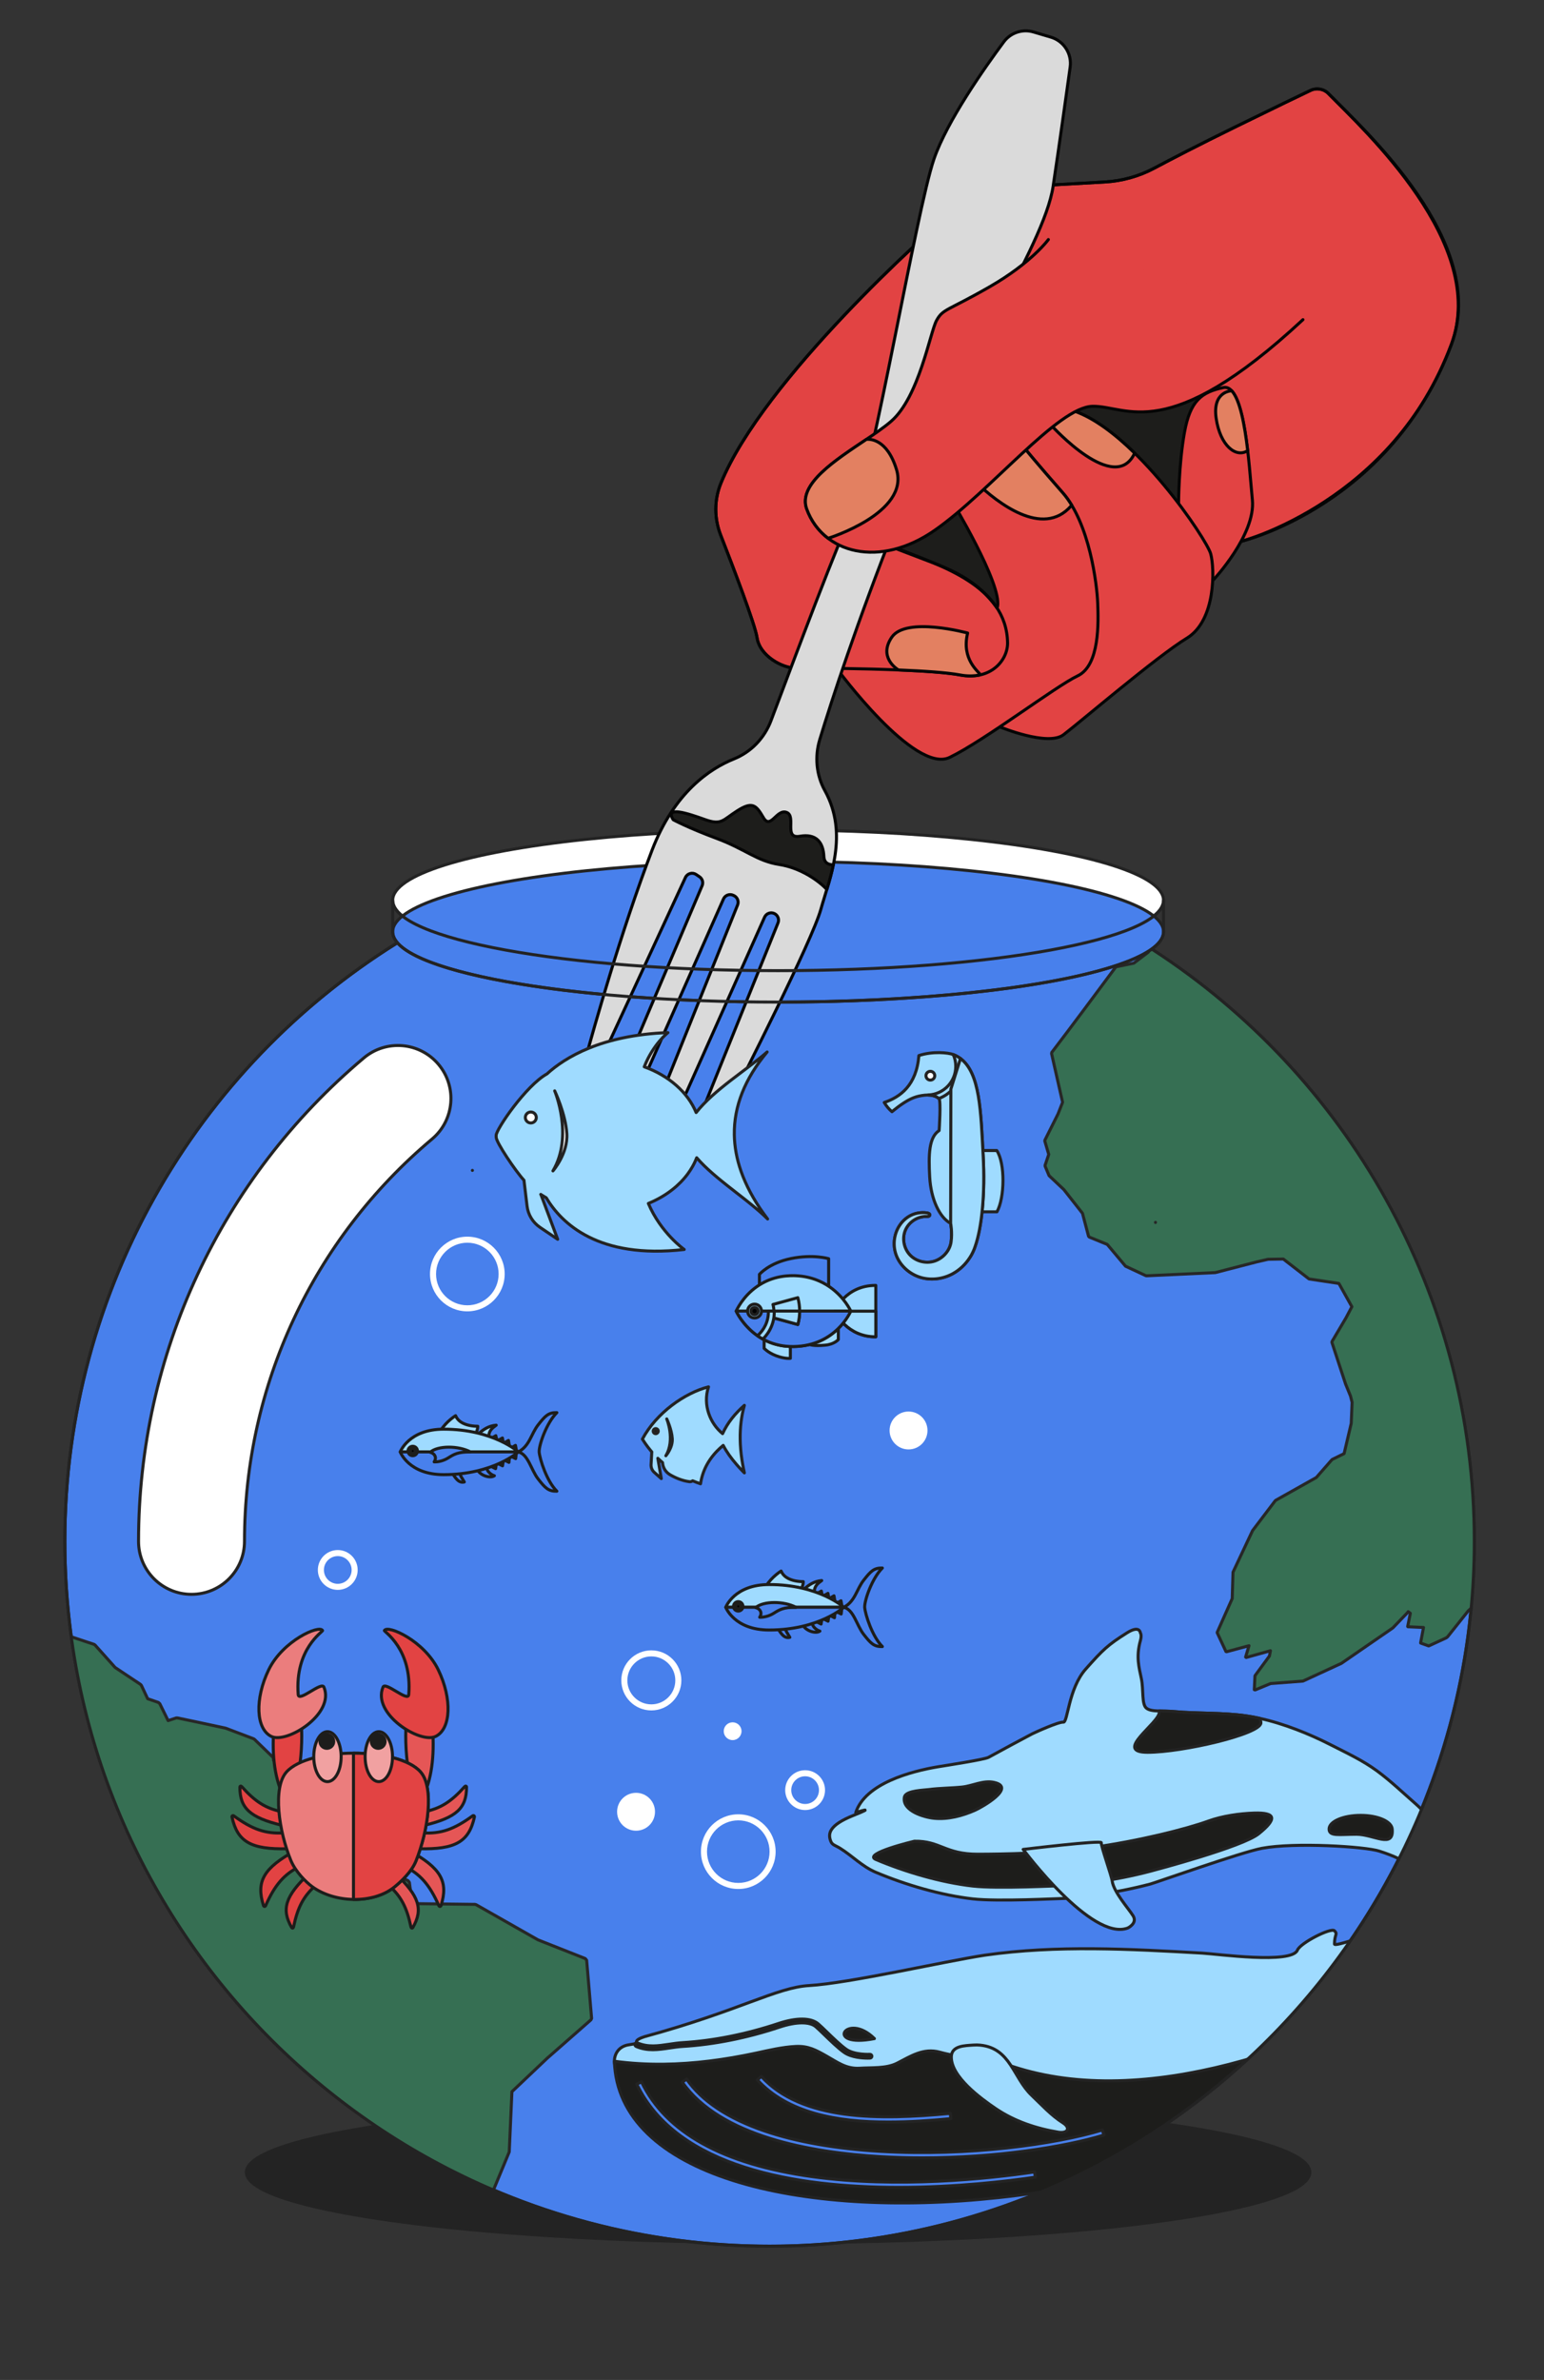
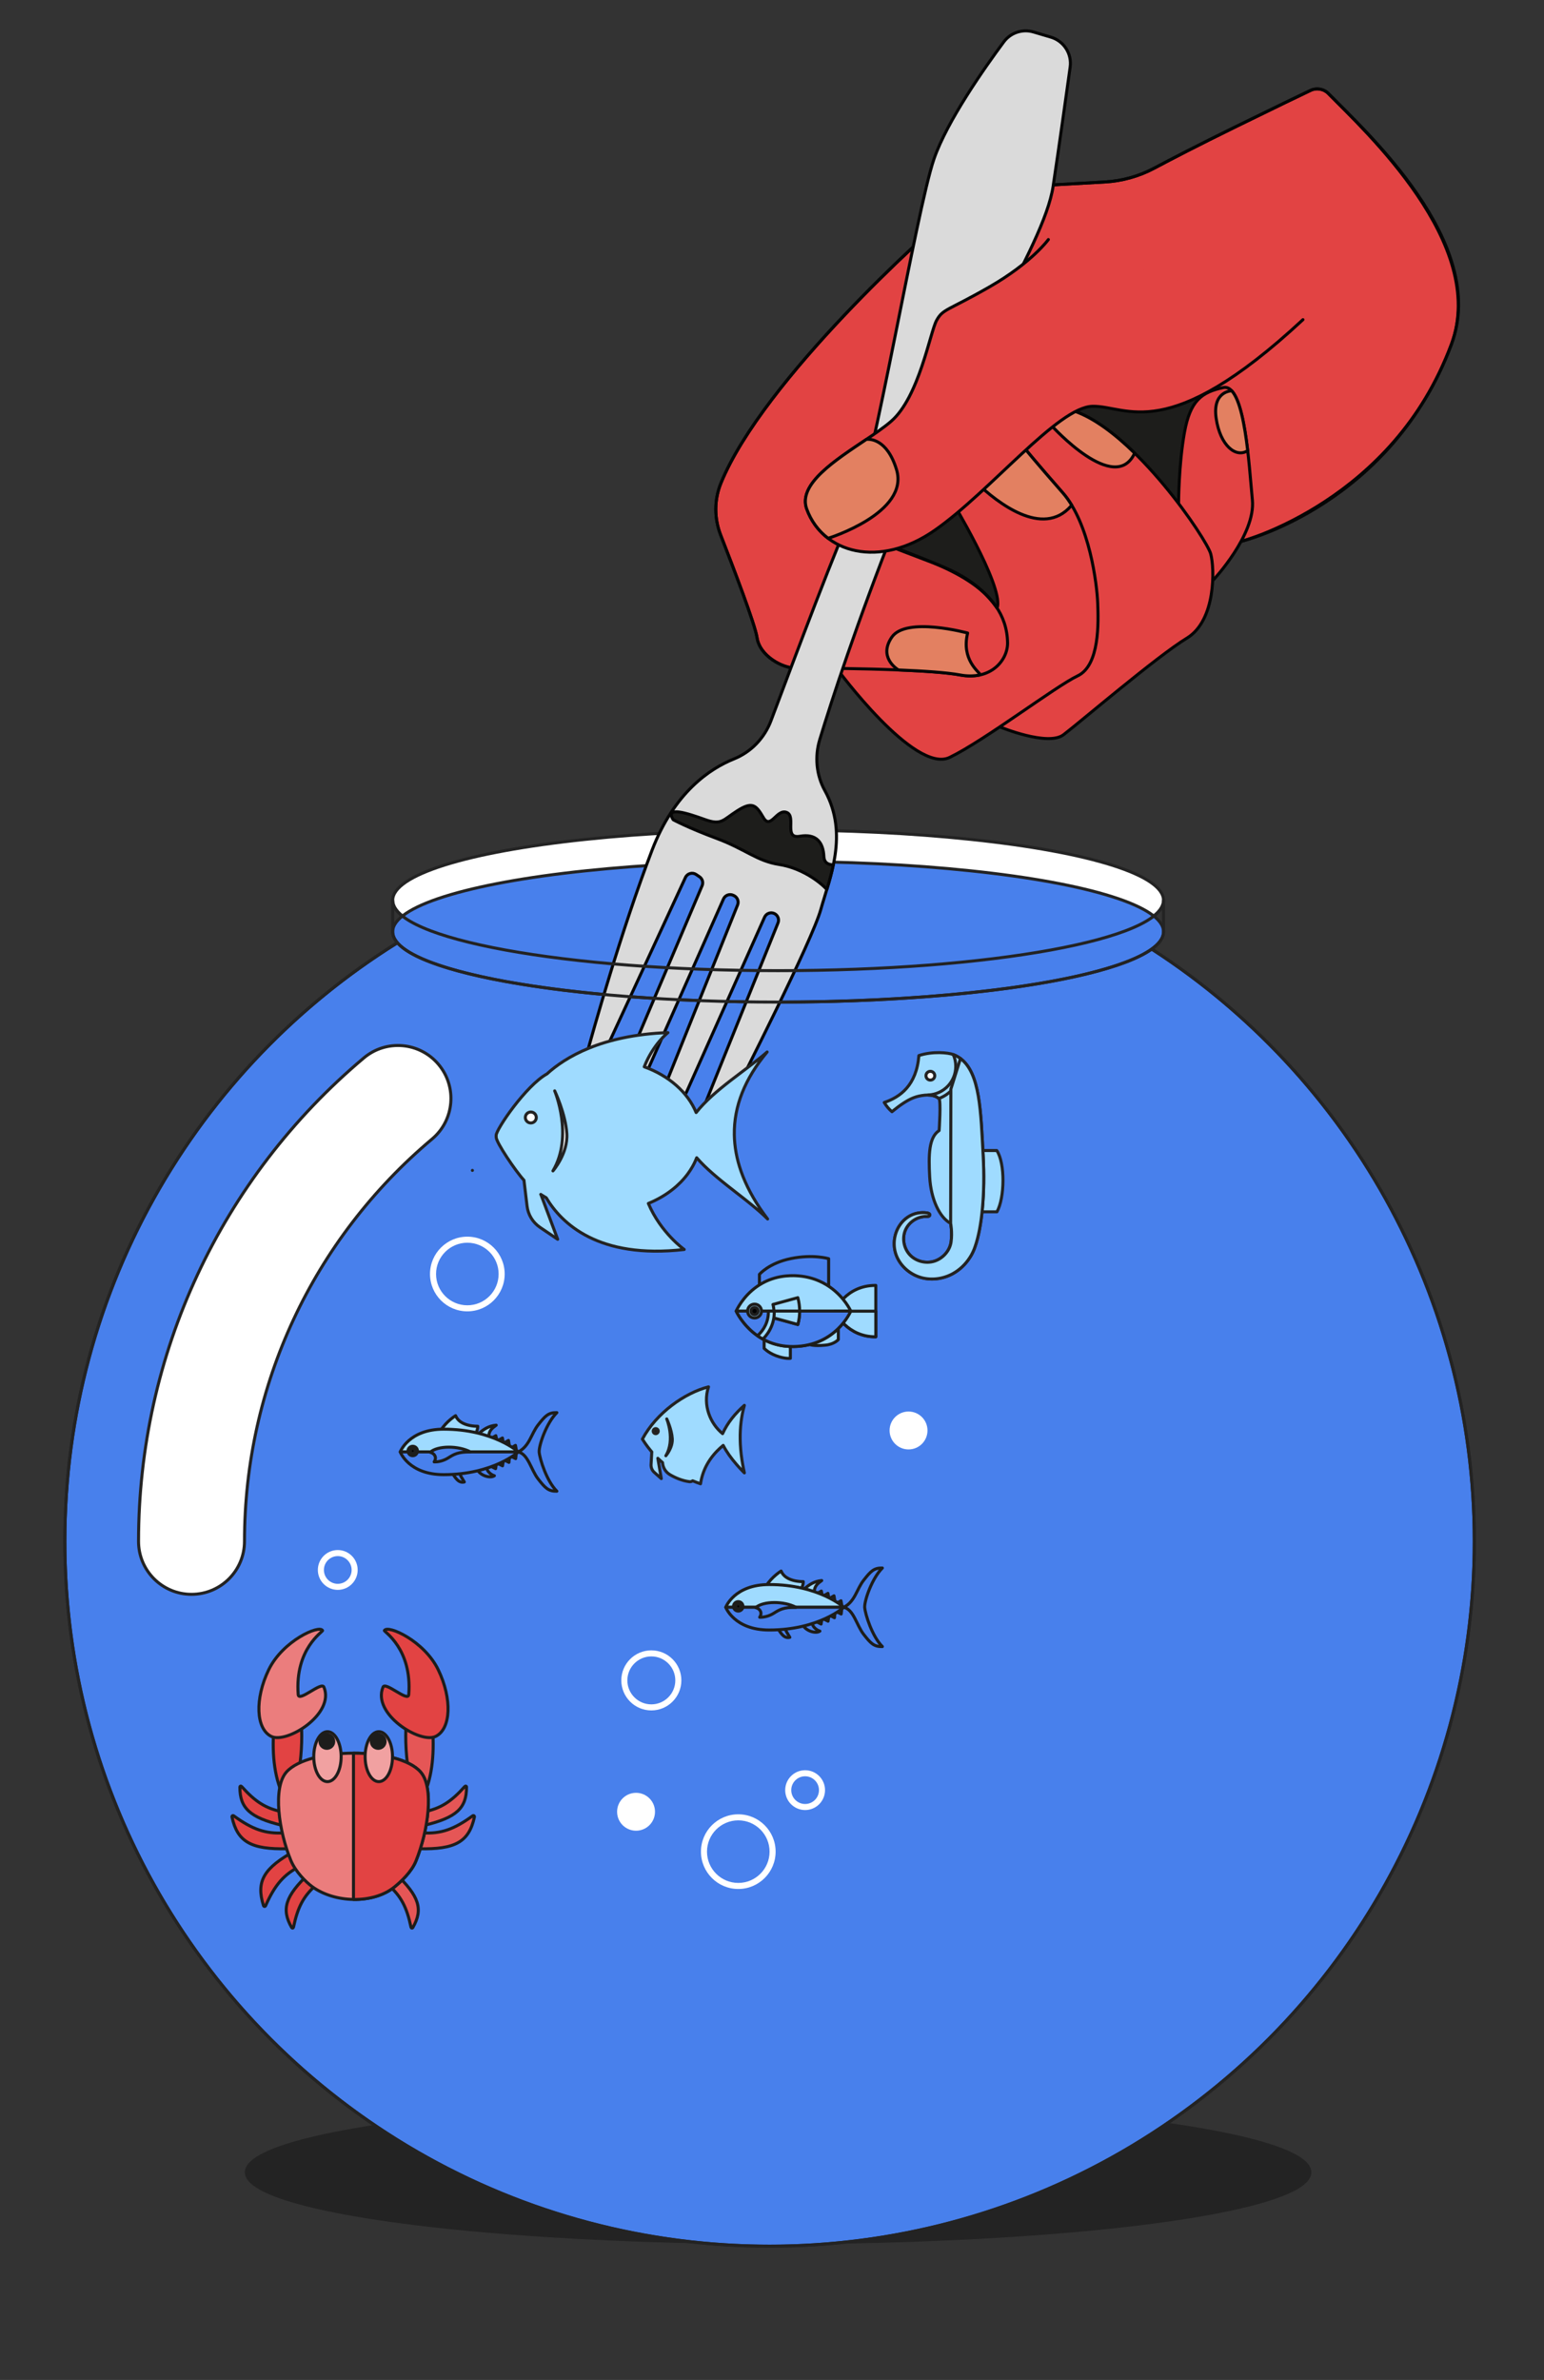
<svg xmlns="http://www.w3.org/2000/svg" width="510" height="786" viewBox="0 0 510 786">
  <rect x="0" y="0" width="510" height="786" fill="#333333" stroke="none" />
  <defs>
    <clipPath id="clippath">
-       <circle cx="254.201" cy="509.041" r="232.779" style="fill:none; stroke-width:0px;" />
-     </clipPath>
+       </clipPath>
    <clipPath id="clippath-1">
      <circle cx="254.201" cy="509.041" r="232.779" style="fill:none; stroke-width:0px;" />
    </clipPath>
  </defs>
  <g id="Layer_9">
    <ellipse cx="257.016" cy="717.408" rx="175.642" ry="23.232" style="fill:#232323; stroke:#232323; stroke-linecap:round; stroke-linejoin:round;" />
    <circle cx="254.201" cy="509.041" r="232.779" style="fill:#4880ec; stroke:#232323; stroke-linecap:round; stroke-linejoin:round;" />
    <g style="clip-path:url(#clippath);">
      <g style="isolation:isolate;">
        <polyline points="316.917 58.456 322.428 57.245 327.426 58.227 327.766 54.932 317.78 51.913 309.971 56.205 316.917 58.456" style="fill:#366f53; stroke:#272727; stroke-linecap:round; stroke-linejoin:round;" />
        <polyline points="450.597 149.356 453.713 145.365 450.933 142.719 446.87 149.912 450.597 149.356" style="fill:#366f53; stroke:#272727; stroke-linecap:round; stroke-linejoin:round;" />
        <g style="isolation:isolate;">
          <path d="m352.758,84.396l-3.074-.914-2.446-2.256-.994-4.307,1.531-1.468.538-.513-3.122-1.629-.195-.101-3.009.254-5.506-2.189-.23,4.194-3.481,1.319-3.422-1.207-.195-.073-2.51.794-.182.053-.813,1.23-2.981-1.125-.348-.115-2.101,2.072-3.487-.823-.696-.166c.073,1.012.138,2.027.21,3.047l-2.064,1.661-2.335-1.195-1.565-7.65-5.943-3.433-2.387,1.058-.545.203,2.601,4.452-.739.258-1.996-.891-.445-.214-4.302,6.16,4.894,1.896,5.565.57,1.09,2.366.033.096,1.855,2.173-1.544.465c-2.542-.162-5.092-.325-7.638-.49l-.713,3.308-.147.617,7.483,1.428,2.275,4.957-3.157.339-.454.069-.184,2.476-.048.475,9.385,3.222,6.962,4.621,9.772-.867,3.003-4.228,6.639-3.131,5.398-.868,1.444-3.881,4.914-4.508-.595-7.589Z" style="fill:#366f53; stroke:#272727; stroke-linecap:round; stroke-linejoin:round;" />
          <polyline points="508.737 355.775 507.405 341.488 512.388 339.422 514.215 352.225 508.737 355.775" style="fill:#366f53; stroke:#272727; stroke-linecap:round; stroke-linejoin:round;" />
          <polygon points="97.229 240.169 89.027 234.216 95.662 220.58 86.129 222.921 74.651 239.85 67.386 245.893 67.312 255.678 67.957 255.699 91.065 256.29 104.197 269.236 108.37 250.769 97.229 240.169" style="fill:#366f53; stroke:#272727; stroke-linecap:round; stroke-linejoin:round;" />
          <path d="m409.618,235.667l.411-5.959.813-6.061c-.195-2.286-.402-4.565-.608-6.836l2.581-2.151,1.031-3.766.101-.437-2.322-1.937-3.976-4.488-6.921-.908v-.003l-2.609-.348-.188-.045-4.836,2.089.255,6.332-1.967,1.552-2.94-.846-.381-.095-3.327,3.322,1.662,2.925-.497,3.93-.106.771,3.963.464-1.116,5.146,1.078,2.143-6.064,4.249,3.734,5.456,3.556,1.875.352.17,8.931-4.483,9.392-2.06Z" style="fill:#366f53; stroke:#272727; stroke-linecap:round; stroke-linejoin:round;" />
          <path d="m406.264,194.303l3.197-.927.244-.063,1.157-2.495.233.478-1.208,4.947,1.461,7.094,3.204-3.697,1.507,3.408-1.066,5.741,3.853,1.714.194.084,5.435-.488,1.245,4.932,3.074,5.626-1.47,2.564-5.835,2.223c.244,2.545.474,5.102.696,7.667l-1.368,2.447-3.154.566-.478.129.009,3.941-.017.79c2.471.115,4.942.229,7.401.34l4.987,1.428.634,1.686-5.286,1.994-1.436,2.091-2.199.622-.259.061-3.314,6.383,2.385,1.293.316.126,7.288-2.409c.781.034,1.561.071,2.335.103.089.004.18.009.27.013l3.972-3.551,2.666.611c.05.002.095.004.147.006l7.053-2.131,5.747.806,7.748-4.496-5.105-2.659.348-1.229,2.994-1.086.359-.132.714-11.429-5.225.729-3.541-2.932-1.689-7.587-7.236-8.388-2.609-8.094-4.067-5.928-3.461-.695-.078-.038-2.534.109-.411-1.245,1.699-.97.337-.164-.912-4.852,1.771-4.53,1.576-2.672.108-.207-.964-2.841-.175-.468-5.956-1.353-4.147.24.209-3.872,2.89-2.366-.112-2.526-.039-.911-.843.172-3.528.541-6.882-.552-2.142,7.167-2.112,2.582-.218.239,2.237,5.676-2.776,3.792.151,6.824Z" style="fill:#366f53; stroke:#272727; stroke-linecap:round; stroke-linejoin:round;" />
          <polygon points="402.029 168.365 401.666 168.277 398.538 172.017 400.375 174.289 400.752 174.76 401.223 174.541 403.843 173.432 404.144 173.307 404.21 169.449 404.193 168.818 402.029 168.365" style="fill:#366f53; stroke:#272727; stroke-linecap:round; stroke-linejoin:round;" />
          <polygon points="421.303 218.623 421.58 217.68 422.176 215.274 422.36 214.585 420.38 213.944 420.036 213.817 418.35 214.991 417.658 215.44 420.456 217.885 421.303 218.623" style="fill:#366f53; stroke:#272727; stroke-linecap:round; stroke-linejoin:round;" />
          <polygon points="402.535 177.46 402.455 180.965 402.448 181.815 403.303 181.788 405.183 181.662 405.601 181.612 406.214 178.766 406.364 177.961 403.181 177.529 402.535 177.46" style="fill:#366f53; stroke:#272727; stroke-linecap:round; stroke-linejoin:round;" />
          <polygon points="489.094 189.631 492.7 186.948 495.326 185.56 498.656 184.406 498.889 183.631 496.911 179.066 496.403 178.556 495.845 178.649 490.209 184.019 486.551 187.69 486.447 188.294 486.895 188.844 488.464 189.645 489.094 189.631" style="fill:#366f53; stroke:#272727; stroke-linecap:round; stroke-linejoin:round;" />
          <polygon points="500.71 202.549 500.584 203.055 501.045 206.668 501.36 207.229 501.931 207.425 504.888 206.998 505.289 206.387 505.048 204.084 504.426 203.307 501.222 202.455 500.71 202.549" style="fill:#366f53; stroke:#272727; stroke-linecap:round; stroke-linejoin:round;" />
          <path d="m508.988,206.813l2.996,1.099.592-.132,1.408-2.04.022-.657-1.34-2.868-.314-2.581-.365-.626-.575-.124-5.753,1.917-.315.355c.043.193.084.385.123.581l3.089,4.737.432.34Z" style="fill:#366f53; stroke:#272727; stroke-linecap:round; stroke-linejoin:round;" />
          <polygon points="511.632 321.354 510.871 321.572 506.473 327.42 506.35 328.019 507.476 334.218 508.214 334.878 512.957 334.857 513.459 334.634 513.582 334.075 512.112 322.044 511.632 321.354" style="fill:#366f53; stroke:#272727; stroke-linecap:round; stroke-linejoin:round;" />
          <polygon points="-11.824 81.042 .745 73.205 8.554 80.296 13.654 74.658 9.062 71.267 12.618 65.816 4.78 57.933 3.983 51.291 -4.845 61.043 -15.51 73.048 -12.407 75.46 -12.524 81.478 -11.824 81.042" style="fill:#366f53; stroke:#272727; stroke-linecap:round; stroke-linejoin:round;" />
          <path d="m97.566,72.129l16.268-18.91-15.48-10.273-3.883-9.71,2.751-8.016-6.157-4.494-.822-9.261-7.893.167-2.701-12.284-14.243,1.376,1.489-11.344L52.003-.755l2.097-10.672-11.914.03L25.338,4.758l.696,9.647c6.484.862,13.153,1.72,19.997,2.572l11.777-.166,1.258,12.746c1.862.218,3.729.435,5.603.653l.888,13.601-15.093,10.944.008.343.155,6.856-17.959-.938c-1.988,3.517-3.959,7.072-5.905,10.671l19.695,2.908,4.588,19.488,10.56,9.464,10.217-.418-8.48-11.064.997-8.993,12.247,15.545,8.58-11.974c-1.595-8.55-4.035-19.896-5.235-28.506l6.681-4.876,10.951,18.867Z" style="fill:#366f53; stroke:#272727; stroke-linecap:round; stroke-linejoin:round;" />
          <path d="m193.77,647.389l-.432-.554-15.643-6.185-20.437-11.614-.385-.101-20.692-.253-.962-7.011-.461-.579-12.553-5.678c-.18-.017-.362-.035-.54-.05l-11.093,2.819-1.073-6.408-.235-.458-9.214-7.913-6.158-18.638-.193-.32-3.254-3.094-.105-.03.063-.199-.201-.729-6.158-5.967-.273-.177-9.13-3.463-.029-.022-9.73-2.09-6.287-1.315h-.385l-2.677.888-2.746-5.58-.466-.424-3.547-1.217-2.081-4.432-.314-.333-8.333-5.545-6.601-7.381-.348-.264-9.352-3.107-8.879-6.652-.645-.145-10.272,3.005-16.703-6.445.301-1.991-.423-.824-10.69-6.568c-.206-.018-.411-.041-.617-.065l-.348.512-.675,4.927-5.238,2.182-.369.657.818,9.303c-.872-.097-1.74-.192-2.613-.294l.092-6.988,2.307-7.195,2.105-2.367.122-.69-.448-.558-5.948-2.86-.751.149-2.898,4.136-8.787,2.123-4.953.398-.499.448-1.33,6.484-5.762,5.725-.176.439.029,3.34-.881,1.016-12.933-9.091-9.655,3.394-6.172-6.064-6.563-8.263-.087-12.444.798-12.954,1.057.115-.986-1.135.038-.491-.508-.058-6.949-8.153-18.212-.638-1.827-1.622,4.389-18.975-.151.05,3.277-18.398-17.295-1.764-6.436,18.348-13.772.251-8.823-8.445-7.837-23.689,2.766-18.416,1.266-8.191.927-.858,7.072-16.6,17.827-3.286,6.946,5.757,8.676,1.828c.271-3.191.563-6.377.871-9.556l13.935.732,5.269,4.946,6.305-2.137,7.731,10.014-1.25,9.785,6.236,21.948,5.508-2.207,1.505-15.934-3.867-24.339,4.496-15.522,20.177-10.539,8.04-12.996.246-27.504,5.708-1.17-3.371,11.819,4.278,2.802,5.066-11.143,10.09-11.882,15.429-6.973,2.219-6.333,8.354-16.819,28.167-5.038-3.343,14.969,21.62-13.993-13.303-19.801c9.611-7.228,21.631-18.082,32.058-24.092,10.854-4.673,25.323-10.912,36.185-15.572l-4.655-26.476-18.017-19.836c-1.739-13.722-4.118-32.02-5.309-45.799l-23.596,21.095-7.925-8.772,8.114-20.111-11.336-20.216-20.579-1.441c-6.094,11.133-14.398,25.886-20.201,37.171l-.277,24.027-18.504,17.822-6.618,27.563-13.156,4.772c1.272-11.338,2.638-26.497,4.291-37.785l-14.008-5.511c-6.945-5.983-16.3-13.861-23.029-20.089l2.303-17.695,12.314-26.13,26.731-19.494,19.545-12.85,6.677-11.817,14.09-9.244,11.593,1.938,12.555-5.296,6.078-15.629-6.933-4.855-19.577,14.747,1.829-7.345-6.585-.476C6.613,18.992,8.941,8.069,11.599.149L.157,4.708l-6.14,15.555-14.934,11.63-3.364-8.239-5.958,3.118-9.151-1.032-6.702-7.816-16.717,11.905,2.433-9.596-7.143,1.388-5.855-3.317,3.142-2.16.574-.394.722-5.663c-1.72-.37-3.374-.737-4.966-1.1l-1.111-8.073-7.874,2.072,3.93-7.898-10.045,4.021,2.592-3.084-10.098,3.531c-1.724,1.441-3.437,2.896-5.142,4.36l3.492-7.172.84-1.426s-.002.002-.004.002l-.455.35.455-.35,2.112-3.126-1.108-.486.094-.167,5.574-5.131,5.653-5.68-2.375,1.693-1.234.938-2.118,1.703-.334.283L-112.665,2.839c-13.352,11.489-18.072,15.552-29.582,27.647-11.792,11.295-16.165,16.335-27.458,29.536l-12.863,15.643-1.077,1.37-.447.571-3.641,4.719-.258.333-.01.014-.54.699-1.594,2.21-.878,1.11.476-.552-.244.339-1.963,2.504.979-1.155-4.901,6.622-9.043,14.222-7.022,15.003,2.269-.239c2.145-6.104,6.016-13.846,8.67-19.747l8.294-12.26.172,1.018c.783-.327,1.669-.644,2.664-.955l3.928-5.153,1.032,2.263-7.841,14.134,4.378-2.149-9.843,20.238-9.521,21.847,6.322-8.987-6.322,8.987-.04.057-.123.355-0.0.001-.472,1.203.115-.17-.688,2.026-4.427,12.913-6.064,16.245,1.266,16.614-2.023,9.724-1.579,8.693-4.392-2.261-12.539,35.548-8.964,32.868.81,21.19-1.772,27.928,6.289,8.667.566,13.899.49-.461,4.683,26.474-1.448,11.324,9.063,18.772,6.354,18.817,3.411-2.052-7.058-26.131-6.705-25.939-.142-17.678,3.168,5.988,5.7,24.142,5.942,16.521,5.209,12.261,7.833,18.857.758,16.591,17.441,18.081,22.792,18.509,8.94-7.054,10.826,14.522-.117.739.493.311,11.288,6.752,7.935,6.929,4.12-1.855.532,1.012-.231.062.772.962.182.342.082-.015,3.679,4.441,5.825,8.851,1.897,5.744,4.11,2.968,2.161-.067,6.628,8.963,2.487-.255,1.698,2.355.038.076,10.23,9.351,7.125-8.042,7.488,7.809,3.62,20.716-1.54,4.752-3.942,1.265-.307.443-1.243,9.071.129.331-5.758,1.024-.354.614c.325,2.221.657,4.445,1.001,6.65l-1.993,2.281-.103.525,1.688,7.839.45.625,4.968,3.141,1.047,3.28-7.083,3.565-.212.642.612.642.214.062,3.028,7.671-2.025,1.031-.191.53.373.632,8.667,6.252c6.259,10.113,14.446,23.706,20.88,33.711l6.349,11.724.302.355,13.332,9.247,19.904,14.062,1.732,1.695,7.171,23.1c1.481,9.928,3.188,23.217,5.117,33.065l8.414,18.286,2.202,20.126,9.575,22.651,6.492,2.979,7.218,13.8.579,2.54-1.707,2.344,1.115,2.837,7.935,7.541,8.04,8.715,13.342,10.806,16.449,8.637,3.594,1.727.03-.115.169-.824.015-.091-.784-.739,7.403-.125-8.708-3.755-8.626-6.622-5.838-5.93.633-3.665.566-7.461-5.44-3.611-4.441-5.77,3.989-2.579-.923-8.977-7.31-9.93,7.73,2.504,1.996-1.829.543-8.136,12.577-2.328,3.95-6.631-4.26-5.128-6.333-7.939,16.927,5.31,6.71-8.434-.134-.157,3.019-6.488,13.489-15.84.083-.294-.7-13.698,15.437-7.532,23.105-6.81.332-.305,10.8-26.05.892-19.901,11.65-11.05,14.452-12.682.218-.491-1.639-19.187ZM-188.435,103.024l2.724-5.626-2.724,5.626-8.786,17.282-1.187,4.833,1.187-4.833,8.786-17.282Zm5.449-11.252l-0.0 0-5.24,3.948,5.24-3.948Zm3.453-10.882l-3.481,3.901,3.481-3.901h0Zm-.309-1.948c.118-.14.231-.274.348-.412l0.0 0c-.117.138-.231.273-.348.412Zm43.038-48.202l.621-.256c-6.652,6.558-13.193,13.457-20.936,22.13l1.396-1.899c6.813-7.723,12.41-13.657,18.918-19.975Zm7.643-7.223l1.522-1.228c-1.904,1.78-3.758,3.541-5.59,5.31l3.887-3.916c.06-.055.121-.111.181-.167Zm7.363-6.614l.146-.217c6.129-5.508,13.424-11.938,22.617-20.036-8.96,7.893-16.255,14.325-22.762,20.253Z" style="fill:#366f53; stroke:#272727; stroke-linecap:round; stroke-linejoin:round;" />
          <path d="m308.001,13.263c-.659-5.834-1.351-11.512-2.073-17.029l8.786-10.206-13.21-10.079,5.625-13.443,5.593-6.706,10.998-8.145-17.707-4.469c-4.786,2.919-11.123,6.889-16.007,9.642l2.797-11.133-5.867-.584-9.325,2.756-6.566-3.989-3.885-1.285q19.486.408,26.315-2.997l-8.557-3.669-3.991-1.239-2.949-3.093-7.537-3.242c-5.146-.471-12.012-1.094-17.157-1.581l-8.016,5.418-10.138-2.943-6.141,4.42-5.142,5.362-8.858-4.588-5.879,4.465-5.088.369-.675-3.052-8.389-.629-6.986,1.199-1.884,2.82-2.906-1.809-4.782,1.33-2.918,3.736-5.704,1.063-12.041,4.011-5.515,2.65,3.431,2.861,4.453-.368-9.428,5.626-9.856.615-13.63,2.15-5.272,3.037,4.416,3.34,3.464,2.833,3.905,1.25-7.298,1.302-.533,8.478,14.411-.125,15.031,3.583,3.809,5.634,2.059,10.467.105,10.059-3.564,9.247,7.766.971,4.252,10.091-1.15,9.893-3.015,6.965-3.913,4.748-8.604,5.272-.631,7.601-3.237,6.71.512,15.165,7.715-.445-1.357,3.312-5.092,2.354.062.487,2.398,17.429,5.86,20.497,13.206.499,11.228,11.081c4.245-9.772,9.909-22.799,14.155-32.57l12.059-11.968.49-14.691,23.586-7.939,21.367-17.6c10.176-.938,23.74-2.169,33.904-3.152l9.402-15.912-5.476-16.125,14.788-5.996Zm-16.163-77.698l-4.124-1.775c1.43.615,2.894,1.246,4.124,1.775-5.524,2.738-5.638,2.786-25.843,2.298,8.24-4.172,17.589,1.793,25.843-2.298Z" style="fill:#366f53; stroke:#272727; stroke-linecap:round; stroke-linejoin:round;" />
          <path d="m522.171,257.273l.021-.018.037.018,3.41-.227.225-.183.958-1.729,2.269.581,1.09.464-.389,1.584-6.008,1.219-.274.388-.555,6.175.034.259,2.698,8.796.102.21,4.132,4.818.332.079,6.172-2.913,4.479,3.559.231.049,3.589-1.145,5.395-.565-.774,13.957.272-.341.379-.039M353.613,55.69c2.314-.028,3.701-.049,4.584-.074-.888.026-2.278.047-4.584.074Zm6.213-.183q.327-4.902.435-5.102-.112.624-.435,5.102Zm4.288,1.542c.971.969,1.721,1.713,2.319,2.3-.608-.595-1.363-1.343-2.319-2.3Zm5.005,4.805q5.758-1.638,6.083-1.563-.773.058-6.083,1.563Zm72.756,34.459l-2.051,1.982-.064.161-.011,3.938-1.485,1.609-.964-1.074-3.242-2.396-3.018-4.241-.242-.203-5.73-2.683-4.236-8.793-.129-.184-3.174-3.054,2.539-.789,3.765,4.09c.314,1.068.623,2.141.929,3.22l.263.333,5.466,3.219,3.396,3.871.298.189.248-.05,2.293-2.032-.011-.41-2.718-4.28,4.307-.479,1.703.757.675,4.305.126.263,1.066,1.386v1.343Zm20.502-54.946c.337-.404.794-.944,1.134-1.349.833.233,1.66.479,2.489.722-1.628-.447-1.941-.297-3.623.627Zm6.168-.749c-.062.025-.109.044-.165.067.484-.26 1-.547,1.417-.79-.375.217-.875.506-1.252.724Zm29.538,78.661l0.0 0-.166,1.74.338.259-0-0-.338-.259.166-1.74Zm.473,10.956l-.628-9.13.154.082-.154-.082.628,9.13.006.027-.006-.027Zm-43.105,41.215l-3.282.079,3.217-.077-3.738.085,4.044-.093-.242.007Zm6.749,45.836c.002-.001.004-.002.006-.003.008-0.0.009-0.0.016-.001-.008.001-.014.002-.022.003Zm12.119,20.036c-1.734-5.466-2.143-6.755-2.094-7.184-.02.442.412,1.821,2.094,7.184Zm26.447-97.285l.216.866-.216-.866-.044-.17.044.17Zm48.581,152.615l-.005.006-1.159,5.825.002.013-2.892,8.043-.096.256-.03.424.073.32v0l-.073-.32.03-.424.096-.256-5.02.365-4.346-1.565-.218.031-5.19,3.352-9.973-2.735-6.707-6.814-.301-.082-8.956,2.088-.325.418-.666,5.746-3.803,4.139-12.046-6.431-1.374-4.738-.328-.326-11.528-1.754-1.831-1.798-.445-.092-.021.031-3.61-3.971,1.705-6.4v-.263l-2.248-9.809-.523-.355-8.017,1.55c.067.02.123.04.172.095-4.663-.143-10.844-.331-15.491-.474l-14.154,2.302-11.029,6.493-9.816-.896-3.914-2.368-.291-.067-3.336.08-.426.243-4.718,8.395-9.866,4.689-.284.332-2.882,12.028-4.228,6.513-4.753,3.598-5.743,1.176-.311.225c-6.272,8.422-14.603,19.672-20.986,28.008l-.025.009-.094.442.021.086-.005.015.009.008,3.615,15.977-1.536,3.925-.011.006-4.287,8.56c-.014.111-.025.218-.039.328l1.303,4.399-1.216,3.595.03.201c-.002.035-.005.068-.011.1l.041.098.002.007,1.246,2.982.101.054.017.075,4.774,4.499,6.153,7.829,2.008,7.582.248.279,5.935,2.427,6.033,7.19,6.72,3.134h.139l.086.035,22.678-1.052.073-.036.029.014,13.511-3.493.005-.009,3.856-.88,5.013-.088,8.428,6.527.174.075,9.759,1.463,4.294,7.687-1.972,3.738-.007.002-4.556,7.705-.057.344,4.52,13.764h.015l-.004.02,1.59,3.881.006.004.536,2.12-.285,6.937-2.356,10.002-3.859,1.892-.218.172-5.097,5.823-13.39,7.52-.208.185-7.46,9.831-6.408,13.62-.056.173-.263,8.66-4.931,11.087-.025.198,2.888,6.205.218.064,7.401-1.987-1.127,3.738.201.15,8.004-2.237-.327,1.742-4.715,6.427-.077.175-.213,4.532.312.067,5.056-2.1,10.636-.81.163-.045,12.611-5.823,16.9-11.643.137-.117,5.063-5.272.659.509-.875,4.346.08.094,5.152.246-.96,5.056.021.082,2.62.941.163-.044,5.66-2.608.445-.355,6.851-8.607,7.56-6.692-1.994,3.879-.011.155.174-.043,3.259-1.847,4.586-2.679.272-.22,13.309-14.584,10.454-12.951,2.714-2.258.287-.346,5.785-10.326.743-2.438-.069-.177-.295.22-5.756,6.521-6.244,5.84-5.489,3.203.371-2.107-2.715-7.048,5.923-10.735.009-.01.007-.019v0l.049-.137.051-.137.233-4.91,3.646-8.799,3.503-6.076.004.002.4-.12,10.459-11.966,5.564-6.089.37-.349.231.628c.074.017.155.032.23.049l.297-.364.768-1.75,10.383-9.786.014-.021-1.275,3.424-.024.349,1.727,3.626c.052.014.104.027.155.039l3.923-1.931,4.139-.441.278-.261,3.816-6.562,1.802-1.634.185-.267,3.582-7.173.081-.528-1.997-3.083.214-2.774-.043-.22-2.099-1.213.243-5.322-.067-.2-.01-.007,2.873-5.657.108-.301.923-5.39-.019-.269-.154-.058-4.917,2.56-1.144-3.197-.178-.088-.223.212-1.634,2.869-4.324,3.453-.214.317-.048.381.005.032-1.979.8-1.134-3.165-.322-.011-.032.032-.567-1.868,1.481-1.432.198-.355.025-.367-.768-2.753-.021-.021.009.158-.009-.158v-.006l-.875-1.807.987-.243.308-.329.03-.491-1.765-4.021-.264-.1-1.458.714-1.766-3.648-.227-10.828-.038-.076-0-0-.005-.101-2.771-5.416,1.581-9.71-.03-.366-3.591-7.232-3.44-22.869-2.355-5.144.602-3.673.703,3.633,2.374,5.81.398.129.66-.491.188-.327,1.147-4.806c-.083,1.552-.179,3.103-.276,4.661l.12.426,1.404,1.423,3.498,16.343,3.586,6.854-.424,7.853.04.263,2.193,5.278.384,3.242-.042.061-.116.611.388,1.274.15,1.27,1.528,5.608-.214.49-1.093,13.156.017.176,1.047,4.667.253.112,11.066-7.228,7.512-5.793,4.378-6.346,5.431-4.824-2.738,10.799-.032.397,1.297,8.641.878,5.519.124.067.193-.32,2.669-7.286,1.326-.196.175-.218,2.834-6.235,1.679-1.41.105-.157,1.148-2.42.394.704-1.073,5.02-2.212,9.451-1.301,2.037-.099.212-2.201,5.201-2.526,3.022c-.758,1.173-1.662,2.244-2.319,3.483l-.07.076q-2.367,4.514-4.736,10.142l-.054.091c-.804,1.229-.887,1.359-2.143,3.115l-.132.229-1.932,4.244-.117.416.092.108,2.134-1.254,3.663-4.478,4.424-8.223,2.522-5.652,2.519-4.741,1.198-1.783.158-.351,4.016-13.483.044-.063,2.98-8.809,2.886-10.551.953-2.298.101,4.59.027.127.962-.021.171-.446c.777-3.406,1.502-6.83,2.176-10.273-.343,1.948-.698,3.892-1.073,5.827-1.565,8.78-3.487,20.528-5.542,29.205l-3.234,11.563-.064.276-.13,1.706.088-.156,3.78-10.267.068-.206,2.576-8.559.932-3.606c.431-1.619.852-3.242,1.26-4.872l.993-3.84,1.457-5.444.852-3.775 0-0-0.0 0.0.047-.227.227-1.089.002-.011,1.091-5.882.083-.555.237-1.302,1.414-7.75c0-0.0 0-.001 0-.001.673-4.285,1.256-9.32,1.793-14.351.604-4.892,1.163-9.778,1.479-13.989v-0l.008-.113.099-1.397.001-.01.005-.075.041-.769.017-.139.012-.086.441-8.245 0-.333.002-.039.015-.239.014-.229.011-.267v-.003c.094-6.357-.018-13.764-.231-21.179-.161-7.558-.424-15.122-.851-21.587-1.057-11.924-3.702-26.712-6.334-39.898l.086.085.005.01v-.003l.002.002-.058-.361-.95-4.258c-.416-2.036-.826-4.014-1.225-5.923l.087.122-.048-.202-.351-1.414-.275-1.076-.138-.545-.019-.076-.787-2.998-.773-2.831-.349-1.249-1.751-6.004-.283-.945-.417-1.288-.168-.492c-.526-1.588-1.09-3.237-1.68-4.927l-.3-.88-.058-.146-.001.001c-1.087-3.087-2.257-6.292-3.447-9.492-2.202-6.107-4.479-12.193-6.596-17.338-4.464-10.37-6.038-14.021-11.296-23.471-4.721-9.515-6.857-12.923-12.844-22.464-6.007-9.533-8.152-12.933-14.653-21.287-6.154-8.72-8.768-11.737-16.142-20.241-7.445-8.564-10.098-11.612-17.843-18.91-7.181-7.42-10.466-10.246-18.991-17.473l-7.495-6.162-.758-.601-.032-.026-2.61-2.011-.038-.024-.161.05c-.128-.066-.263-.133-.405-.202l-2.127-1.444-.044-.025.144.35-2.798-2.029-.164-.109-.63-.064-4.022-3.23-.311-.232-.255-.174-3.864-2.305-.064-.028.392.792.076.074,2.03,1.752,1.865,1.684-3.442-1.411c-.013-.004-.03-.008-.042-.013l.223,1.248.101.117,3.543,3.337c.102.085.205.17.307.256l3.199,2.414.216.151,4.1,2.447,4.225,2.943,4.658,3.003,2.862,1.943,3.012,2.551-4.346-2.834-2.374-1.052-3.354-2.885-.374-.257-.453.366-1.889-.623.042.116,1.712,1.957-3.804-1.648-.81-.069.171-1.561-.641-1.843-.23-.23-.364-.279-5.52-3.542-.135-.029,1.85,2.373-.255.807.891,2.252-1.178.417-.002.038,1.129,2.175.171,1.326-.227-.033-4.393-3.656-.318-.199-2.224-.475-.051.002-.92,1.08-2.326-.993-.116.032,1.376,3.991.36.399,3.119,2.326,1.347,2.473-.467,3.116-5.84-4.884q-.262-.018-2.794,1.112c-.959-.314-2.411-.729-3.819-1.128l-.105.016-1.09,1.315-3.86-2.495-.223-.09-1.74.164-1.998-2.678-.557-1.133-.419-.407-3.86-1.997-.158-.049-6.602.07-.073.116.18.264,1.777,1.707-.602,1.06.068.842-5.708-3.26-.181-.065-4.493-.254-.108.058-.27,1.052.137.292.332.229,1.407.426-.099.668-2.543.7-.07.049-.808,1.864-2.152.197-6.195-2.072-4.846-.482-3.559.708-.083.082-.878,2.258.013.14.999,2.761-6.653-1.085-4.211-.087-4.375.469-3.626-1.538-.268.002-3.678,2.445-4.392-.891,1.164-1.595-.074-.338-1.843-2.311-.399-.211-6.38.381-12.637.199-4.425,1.144-.105.071-1.301,1.468-3.54,1.33-5.243,1.408-1.949,1.121-1.608.794-.135.203-.086,2.968-2.516.892-.008-2.28-.126-.26-.295-.126-6.575-.248-.167.035-6.774,3.489-.139.246.174.286,2.868,1.915,1.439,2.071.225.174,4.344,1.513-.257,1.834.126.309,2,1.794-.263,3.261.13.3.311.135,3.421.041.214-.071,2.795-2.223,3.409-.181.266-.242c.315-1.112.736-2.594,1.051-3.703,4.297-.039,4.537-.073,5.868-.257q.223-.528.413-4.889l3.312,1.612-.762,4.137c.13.319,3.761,4.16,5.856,5.625l.01-.001.008.002.068-.014c1.186-.31,1.208-.316,5.749-1.65l2.412,1.801-5.013,2.578-.129.151-1.981,7.002-.66,3.89.105.313,1.519,1.912.456.195,4.763-.782,3.973,1.247,5.166,1.974,2.762,2.804,3.256,1.721,5.058,4.356,4.898,3.587,1.251,2.258.357.275,2.0.481.357-.122,1.813-3.342,5.162,1.302,3.031,3.022,2.257,2.206.411.163.22-.255.036-2.931,3.422,2.308.255.086,2.618.104,2.843,2.642,1.727,4.267.118.175,4.3,4.77-.454.997-.7.246-.718.813-1.038-.345-.395.205-.191,1.837.086.301.792,1.296-1.382.364-.177.226c-.409,2.697-1.274,5.323-1.227,8.089l.331.4.407.143c.698.114,1.753.284,6.744.131.006.23.013.535.021.765l-5.53,1.7-.196.209c.03.123.062.247.094.37l1.338,1.787-.355,1.361.064.353.307.228,1.814.587.338-.055.859-.801-.73,3.31-1.332,1.036-.081.281.188,2.197.237.383.384.102,2.012-.552-.312,2.144-.972,1.081.088.584,1.974,1.966.521,1.498c.102.105.239.243.339.348.741-.062,1.728-.146,2.467-.209l-.299.957c.032.143.064.286.094.43l1.429,1.853.572.178,5.294-3.354.779-1.718,3.557.222,1.822,4.53,4.694,6.416,3.634,2.557.382.07.156-.324-.087-1.061,1.542,1.969.72,2.738.105.185,2.717,3.891.379.241c.867.022,1.73.041,2.585.059l.267-.155,1.535-3.146,2.491-.782.191-.25.516-5.103-.137-4.251-1.684-6.821.861-.613.114-.179.179-1.433,2.168-.657.147-.177.622-3.16-.037-.289-3.134-6.612-.191-.243-4.205-3.479-2.013-4.78-.403-2.715c-.021-.057-.044-.115-.066-.173l-1.396-2.778,1.252-1.129.049-.273-.91-3.736.968-1.079.672-2.148,1.209-3.349,2.744.166,3.139,2.395.107.055.301,1.222-.834.328-.074.314.457,1.601-.55,2.403.071.338,5.371,9.679-.211,1.082.057.329,2.521,5.067.276.291,2.425,1.389,1.394.584.836,1.379.342.289,1.765.522.244-.063.669-.992,1.423-.39,2.388-.828.105-.067.655-1.298,2.213-.9,1.393.309.161-.024.999-.754-.237-.526.237.526.536,1.217.274.331,1.88,1.258.193.064,2.258-.12.501,1.997-2.345.095-1.584.651-.105.133-.516,2.258.177.039c.002.002.004.004.006.006-.055-.017-.116-.03-.184-.045l-4.387-.995-.169.024-1.235.953c-.666-.002-1.332-.006-2.006-.009l-.157.064-1.907,2.648.092.562,1.782,2.279.456,2.533.237.407,2.787,2.32,1.54,5.437-1.61.333-4.158-4.559-.411-.14-2.79,1.383-.102.364.717,3.487-.787,3.07.085.416,1.658,2.74c.269.98.537,1.962.8,2.946l2.018,3.61-.88.654-2.781.27-.211.137.007.331.871,2.737-.528-.127-.208.07-1.482,1.203-1.755-.756-.713-2.105-.416-.381-3.12-.357-.186.045-2.644,1.875-2.271,2.594-1.501.228-2.607,1.007-2.647-2.043-.458-1.797-.235-.334-.345-.079-4.138,1.241-.164.112-.767,1.204-1.856.236-1.928-1.301-.208-.075-1.52-.136-1.914-2.628-.97-1.555-.636-3.697,1.152-1.591.526-1.675,1.795-.667.186-.296.021-1.197-.391-.54-2.498-.783-2.002-2.324-.328-.169-.291.106-1.544,2.153-1.27-.403-.311.035-1.569,1.149-.113.292.126,4.692.073.259,2.213,3.482,1.084,3.12.032.02v.026l1.783,3.791-.263,1.974-1.961.766-3.753.865-.021-.013-3.94.651-.167.09-1.907,1.595-.112.329.171.363,1.724,1.582-1.087.584-.216-.365-1.587-1.27-.386-.109-.262.229-1.166,3.444-1.254,2.854-.019.216c.081.627.159,1.255.237,1.885l-1.047,1.431-.006.04-1.254-.353-.411.106-2.27,2.772-2.946.754-.276.302-.682,3.937-5.141,3.04-.186.385c.021.27.046.54.07.811l-2.739-.212-1.956-1.377-.325-.113-1.933.163-.323.229c.01.139.019.279.03.419l2.275,3.972-.586,1.722-1.724-.443c-.076-.002-.15-.007-.223-.01l-.899.158-3.8-1.299-.416.054-1.342,1.024-2.299-.005-.381.276-.527,1.234.13.549.841.83.217,1.718.37.439,5.964,1.853.997,1.011,2.414,1.448-.006,2.192.196.383,3.546,3.126-.499,1.43c.006.11.011.219.017.328l1.949,5.415-2.007,8.869-4.512-.307-5.359-1.075-2.308.353-3.56-1.741-2.389.651c-1.955-.091-3.915-.185-5.88-.281l-.705-.925-.131-.183-2.138-.358-.309-.043-1.296,1.741-2.574,1.345-1.024,1.73-.132.223,1.8,4.001.555,1.944-.715.866-.158.173,1.259,4.357-.274,4.346-.741.687-.077.076-.786,2.109-1.273,2.244-.054.101.21,4.224,1.337.302.172,3.035-.687,5.016,5.166.545,2.094-1.226,2.392.84,1.366,3.215,2.906,2.294c.596.027,1.191.055,1.784.083.07.002.139.006.21.01l1.832-1.835,1.814-.469h8.858l2.379-2.623,6.335-4.994,1.846-5.989,1.371-6.81,4.19-4.58,5.665-2.229.432-4.907,3.194-4.931,8.865,1.376.239-.042,6.553-3.175,6.44-3.081,5.115,10.197,7.63,6.527,8.614,6.796,3.052,3.143-.658,6.716.029.181.702,2.988.317.346.416-.148,4.411-6.562.044-.493-1.993-4.963.325-.847,4.009,2.089.337-.02,1.751-1.059.191-.388-.171-.415-4.463-4.464-5.5-4.5-5.085-2.31-2.4-4.249-5.649-7.029-1.928-6.219,4.57-1.285-.188,2.173.15.434,1.836,1.937.323.158.271-.145,1.061-1.342,3.641,5.779,7.157,5.792,1.272,2.372.381.266,2.755-.078,2.495,1.921,1.744,4.836-.21,4.255.083.336,2.766,4.493.017.01,3.199,6.293.36.238,3.591-.198.344.993-3.276.957-.238.207-.03.391,1.407,5.901.274.37,4.712,1.644.338-.104.111-.42-.497-4.219,3.34-2.041.182-.34-.094-.42-3.23-4.74-.679-2.837-2.437-5.232,1.61-1.279,1.626,2.86.428.21,2.714-1.07,4.956-2.672-0-0m3.464-1.027l-0.0 0m-143.696,147.659c.002-.017.002-.029.005-.042l.002-.01-.007.051Zm83.441,128.554c.007-.006.016-.015.023-.022l.008.006c-.01.006-.021.01-.031.016Zm91.381-142.571l.082-.189-.082.189-.137.17.137-.17Zm-2.438,2.993l-.035.075-0.0 0.0.035-.075Zm.959-147.86l-.182,9.601-4.984-2.392-7.712-2.811c-.051,0-.102,0-.151.001l-3.862,1.855-1.792-1.501-3.49-6.336-.462-.198-1.959,1.448-2.728-3.907-.446-.952-.016-.591v-.002l.413-4.701,1.638-4.64v-.005l1.923-4.745,2.346-.897,4.419,1.794-.834,3.112.061.507,3.004,5.539.392.201,6.167-3.454.135-.459c-.092-.581-.183-1.161-.276-1.741l-.357-.477-2.897-.25-2.299-3.047,2.189-2.857,5.255-1.944.793.268.763,1.813-2.032,5.981.137.657,4.287,5.288,3.672,5.057.151.126.011.003-1.276,4.657Zm24.174,172.685l.035-.077c.056-.077.105-.144.158-.218-.066.092-.13.193-.193.295Zm-1.926-169.475l-.149-.151-2.412-5.351-1.001-3.277.094-.184-.03-.607-.981-2.21-.702-2.297,1.659-.397,5.018,7.992,2.816,3.889-1.766,6.851-.881-.669-1.665-3.588Zm6.527,90.192l1.195-5.149.404-3.474-.036-.37-.148-.121-1.691.444-.237.467-.548,4.065-.831-3.41c.091-1.006.176-2.014.26-3.023l-.01-.293-2.806-10.402-.336-1.103,3.568,8.608.096.129,5.141,3.038,2.641,5.268-2.321,5.085-3.667,1.099-.674-.858Zm13.023,10.816l-4.087,7.462-1.73,3.162.984-2.533,4.381-9.616.102-.658-1.133-6.664-.062-.144-2.424-1.554-.033-1.722,2.964-1.62.107-.066,1.233-.937-1.233.937-.107.066,2.215,8.797-1.179,5.09Zm20.212-48.39l-.003-.017.003.017v0Z" style="fill:#366f53; stroke:#272727; stroke-linecap:round; stroke-linejoin:round;" />
          <path d="m546.378,618.992c1.75-1.957-13.361.457-13.524.486-6.376,1.069-14.659,2.52-20.962.487-5.619-1.815-8.821-7.13-11.41-12.053-1.765-3.356-5.627-10.336-8.511-6.437-2.885,3.897-5.145,6.81-6.02,10.894-.875,4.081-.519,8.135.94,10.761,1.264,2.274-46.1,20.953-46.1,18.904,0-3.21,1.166-3.208,0-4.375-1.163-1.163-11.304,4.046-12.242,6.39-1.87,4.68-26.58,1.253-31.424.98-23.862-1.35-48.04-2.707-71.798.679-13.213,2.017-45.002,9.294-58.022,10.035-10.848.617-22.918,8.277-54.389,16.874-5.059,1.66-.467,2.085-5.059,2.666-4.112.522-5.365,4.085-4.782,6.709.583,2.625,2.332,6.711,8.457,12.835,6.127,6.126,16.92,13.126,21.585,15.459,4.667,2.334,25.378,10.5,33.543,11.375,8.167.875,26.834,3.792,41.418,3.5,14.584-.292,29.167-2.044,34.418-3.5,5.251-1.458,23.333-2.918,33.543-7.876,10.208-4.957,18.375-6.999,26.561-11.969,9.308-5.65,20.157-7.777,30.059-12.097,10.888-4.749,40.216-20.525,54.22-33.43,4.869-4.489,8.904-15.212,14.58-18.047,1.168-.584,11.665-.293,19.249-2.043,11.355-2.619,17.888-8.579,25.671-17.207h0Z" style="fill:#9fdbff; stroke:#232323; stroke-linecap:round; stroke-linejoin:round;" />
          <path d="m286.645,679.714c.435,0,.712-.014.757-.017.344-.019.606-.311.587-.654-.019-.342-.308-.594-.654-.586-.05.005-5.073.255-7.778-1.638-1.854-1.298-4.38-3.748-6.411-5.717-1.15-1.116-2.143-2.079-2.874-2.706-2.404-2.057-7.193-2.099-13.142-.117-10.6,3.534-21.535,5.721-31.621,6.321-1.565.094-3.085.323-4.556.545-3.546.534-6.897,1.039-10.344-.431-.314-.134-.681.014-.815.328-.135.315.013.679.327.814,3.771,1.606,7.291,1.076,11.019.516,1.441-.218,2.933-.441,4.442-.531,10.192-.608,21.238-2.815,31.939-6.384,5.443-1.815,9.909-1.858,11.942-.116.7.601,1.682,1.552,2.817,2.653,2.063,1.999,4.631,4.488,6.562,5.842,2.407,1.685,6.188,1.879,7.8,1.879Z" style="fill:#1d1d1b; stroke:#232323; stroke-linecap:round; stroke-linejoin:round;" />
          <path d="m288.827,673.266c-9.32-9.174-16.843,3.293,0,0h0Z" style="fill:#1d1d1b; stroke:#232323; stroke-linecap:round; stroke-linejoin:round;" />
          <path d="m219.096,681.724c10.237-.106,20.477-1.499,30.53-3.645,4.395-.937,8.778-2.012,13.281-2.228,4.061-.191,6.58,1.201,10.045,3.157,3.783,2.137,6.584,4.32,11.031,4.038,3.929-.25,8.775.171,12.367-1.669,4.422-2.264,8.682-5.108,14.024-3.641,7.954,2.186,16.348,2.189,24.207,4.773,43.706,14.367,100.646-6.631,138.229-29.178,8.284-4.97,16.893-9.169,25.778-12.913-57.817,98.477-293.37,115.653-295.64,40.324,5.364.737,10.753,1.04,16.147.982h0Z" style="fill:#1d1d1b; stroke:#232323; stroke-linecap:round; stroke-linejoin:round;" />
          <path d="m210.318,688.299l1.586-.76c8.01,16.722,26.991,27.256,56.412,31.309,28.159,3.879,58.084.688,73.415-1.561l.254,1.741c-9.239,1.354-26.226,3.376-45.149,3.376-33.57,0-73.228-6.364-86.518-34.105Zm80.617,23.965c-23.005-1.326-53.061-6.674-65.579-24.615l1.442-1.006c5.065,7.258,13.745,13.022,25.795,17.128,10.593,3.609,23.528,5.877,38.445,6.736,28.907,1.666,57.533-2.346,73.078-7.066l.51,1.685c-13.225,4.014-35.805,7.525-60.012,7.525-4.518,0-9.098-.123-13.68-.388Zm-40.768-25.348l1.299-1.187c13.466,14.732,39.115,14.447,62.429,12.224l.168,1.751c-6.801.649-13.798,1.131-20.653,1.131-17.077,0-33.262-3-43.243-13.919Z" style="fill:#4880ec; stroke:#232323; stroke-linecap:round; stroke-linejoin:round;" />
-           <path d="m323.817,675.431c10.012,1.032,10.862,10.755,16.887,16.498,3.321,3.167,6.499,6.698,10.408,9.163,2.588,1.632,1.662,3.614-1.611,3.069-7.311-1.214-14.448-3.601-20.613-7.779-4.799-3.251-14.8-10.5-14.658-17.14.078-3.683,4.539-3.637,7.264-3.842.798-.061,1.573-.049,2.322.029h0Z" style="fill:#9fdbff; stroke:#232323; stroke-linecap:round; stroke-linejoin:round;" />
          <path d="m519.757,626.565c-1.985-.232-3.611-.094-5.513.304-2.274.481-4.132.559-6.166,1.731-1.692.979-5.165,4.485-7.167,4.485-.553,0-6.636,1.476-7.19,0-.203-.549-.359,2.522-.437,2.97-.304,1.781-1.111,3.275-2.135,4.75-1.305,1.908-2.936,3.611-4.03,5.657-1.173,2.202-1.106,4.331-1.505,6.719-.188,1.107-2.029,0-2.029,0,0,0-2.329-2.576-3.319-3.688-4.425-4.977-6.386-13.122-6.453-16.773-.061-3.633-.736-8.786,1.797-11.844-2.649-1.228-5.431-1.941-7.886-3.662-3.882-2.714-7.255-4.313-12.177-5.878-4.718-1.493-27.816-2.947-38.693-.923-6.78,1.265-35.104,11.331-36.863,11.8-11.801,3.131-25.304,4.778-28.573,4.768-1.708-.005-21.694,1.084-30.089.139-10.468-1.178-22.367-4.691-32.028-8.778-4.545-1.923-7.625-5.319-11.8-7.928-1.472-.919-2.572-1.09-3.037-2.202-1.051-2.526-.835-5.352,7.46-8.671,8.139-3.257,1.012-1.012.746-.928,3.153-9.672,18.426-13.664,27.09-15.109,2.213-.37,15.484-2.4,16.772-3.135,1.289-.736,13.272-7.189,14.379-7.742,1.106-.553,8.847-4.054,10.324-3.871,1.471.183,1.659-11.06,7.371-17.512,5.714-6.448,7.295-7.974,13.643-11.978,4.242-2.677,4.424,0,4.424,0,0,0,.537.664.006,2.577-1.482,5.348-.443,8.848.326,12.537.773,3.689.033,8.478,1.692,9.772.94.729,2.411.868,4.246.918,1.405.044,3.031.027,4.789.187,7.964.726,16.027.289,23.951,1.433,1.41.205,2.83.463,4.257.774,8.207,1.775,16.619,5.192,23.863,8.897,5.143,2.626,10.357,5.049,15.03,8.482,4.573,3.358,8.665,7.306,12.929,11.033,2.692,2.345,4.445,4.966,6.719,7.642,2.471,2.905,9.284,9.849,9.284,9.849,0,0,14.749-2.4,23.413-.741,2.671.514,8.296,3.505,9.953,4.795,1.66,1.288,6.084,6.636,6.819,8.3,1.481,3.334-2.676,1.029-4.197.847Z" style="fill:#9fdbff; stroke:#232323; stroke-linecap:round; stroke-linejoin:round;" />
          <path d="m416.491,568.987c0,3.701-25.874,9.722-37.42,9.722-11.545,0,3.871-9.572,3.871-13.272,0-.128,0-.255.005-.37,1.405.044,3.031.027,4.789.187,7.964.726,16.027.289,23.951,1.433,1.41.205,2.83.463,4.257.774.361.487.548,1.001.548,1.525Z" style="fill:#1d1d1b; stroke:#232323; stroke-linecap:round; stroke-linejoin:round;" />
-           <path d="m298.729,593.538c.019-.103.049-.204.088-.303.793-1.896,6.288-1.995,7.989-2.22,3.648-.483,7.338-.443,10.993-.825,3.478-.365,6.974-2.326,10.536-1.542,7.546,1.659-4.012,8.188-6.201,9.161-4.224,1.883-9.003,3.146-13.658,2.682-3.166-.316-10.547-2.41-9.749-6.954Z" style="fill:#1d1d1b; stroke:#232323; stroke-linecap:round; stroke-linejoin:round;" />
          <path d="m459.857,604.053c.559,6.63-6.059,1.726-11.815,1.726-5.755,0-9.027.766-9.027-1.726,0-2.494,4.665-4.515,10.421-4.515,5.754,0,10.212,2.03,10.421,4.515Z" style="fill:#1d1d1b; stroke:#232323; stroke-linecap:round; stroke-linejoin:round;" />
          <path d="m399.146,601.419c4.585-1.653,10.239-2.485,15.079-2.636,7.265-.228,7.683,1.892,1.528,6.84-5.377,4.323-34.002,11.883-35.76,12.35-11.796,3.133-25.303,4.78-28.569,4.77-1.707-.009-21.696,1.083-30.091.138-10.464-1.177-22.369-4.688-32.029-8.779-4.543-1.924,12.718-6.022,12.718-6.022,8.579-.158,10.077,4.327,21.014,4.29,8.529-.029,23.735-.237,36.865-2.078,16.8-2.356,32.024-6.266,39.246-8.871Z" style="fill:#1d1d1b; stroke:#232323; stroke-linecap:round; stroke-linejoin:round;" />
          <path d="m337.966,610.782s22.538,30.335,34.47,25.991c.29-.105,3.316-1.657,1.843-4.054-1.474-2.398-6.451-7.882-6.913-11.522-.219-1.735-3.778-11.704-3.594-12.626.186-.923-25.806,2.211-25.806,2.211Z" style="fill:#9fdbff; stroke:#232323; stroke-linecap:round; stroke-linejoin:round;" />
        </g>
      </g>
    </g>
    <path d="m250.847,438.067h22.869s0-22.371,0-22.371c0,0-5.102-1.557-12.49-.039-7.317,1.503-10.379,5.217-10.379,5.217v17.192Z" style="fill:#4880ec; stroke:#1d1d1b; stroke-linecap:round; stroke-linejoin:round;" />
    <path d="m252.4,439.517h8.67v9.078s-1.776.261-4.735-.859c-2.619-.991-3.935-2.434-3.935-2.434v-5.786Z" style="fill:#9fdbff; stroke:#1d1d1b; stroke-linecap:round; stroke-linejoin:round;" />
    <path d="m276.906,433.616h-9.548s0,10.391,0,10.391c0,0,1.174.623,5.215.244,3.073-.288,4.333-1.847,4.333-1.847v-8.789Z" style="fill:#9fdbff; stroke:#1d1d1b; stroke-linecap:round; stroke-linejoin:round;" />
    <path d="m275.678,433.003s.005.009.013.026c.242.519,4.127,8.511,13.596,8.461v-16.974c-10.024-.054-13.609,8.487-13.609,8.487Z" style="fill:#9fdbff; stroke:#1d1d1b; stroke-linecap:round; stroke-linejoin:round;" />
    <path d="m243.172,432.998s2.096,4.684,7.03,8.127c.561.391,1.16.766,1.796,1.117,1.906,1.05,4.151,1.88,6.767,2.25.048.007.097.014.147.019.307.041.62.077.937.104.435.04.88.066,1.335.079.3.008.606.01.915.007.198-.002.394-.007.588-.014h.011c2.828-.101,5.272-.662,7.368-1.488.301-.119.596-.243.883-.373.708-.317,1.373-.667,1.998-1.036h.001c.507-.3.987-.615,1.44-.938,4.783-3.412,6.637-7.855,6.637-7.855,0,0-.001-.003-.005-.011-.113-.249-2.104-4.502-6.724-7.808-.458-.329-.944-.648-1.455-.953-.636-.379-1.313-.737-2.033-1.061-.294-.134-.596-.262-.904-.384-2.018-.798-4.347-1.347-7.012-1.465-.116-.006-.231-.01-.348-.014-.148-.005-.296-.007-.446-.009-.364-.005-.723,0-1.074.013-.456.015-.903.042-1.339.084-.238.022-.474.047-.707.077-.08.01-.159.021-.238.032-2.676.365-4.953,1.192-6.871,2.246-.644.353-1.247.732-1.812,1.127-4.779,3.344-6.77,7.862-6.88,8.115-.003.008-.005.011-.005.011Z" style="fill:#9fdbff; stroke:#1d1d1b; stroke-linecap:round; stroke-linejoin:round;" />
    <path d="m275.69,433.03c.242.519,4.127,8.511,13.596,8.461v-8.461s-13.596,0-13.596,0Z" style="fill:#9fdbff; stroke:#1d1d1b; stroke-linecap:round; stroke-linejoin:round;" />
    <path d="m243.172,433.003s5.313,11.87,18.926,11.704c14.112-.172,18.926-11.704,18.926-11.704,0,0-.001-.003-.005-.011h-37.843c-.003.008-.005.011-.005.011Z" style="fill:#4880ec; stroke:#1d1d1b; stroke-linecap:round; stroke-linejoin:round;" />
    <circle cx="249.234" cy="432.992" r="2.291" style="fill:#9fdbff; stroke:#1d1d1b; stroke-linecap:round; stroke-linejoin:round;" />
    <path d="m248.05,432.992c0,.654.53,1.184,1.184,1.184s1.184-.53,1.184-1.184c0-.654-.53-1.184-1.184-1.184s-1.184.53-1.184,1.184Z" style="stroke:#1d1d1b; stroke-linecap:round; stroke-linejoin:round;" />
    <path d="m255.32,435.184c2.739.749,5.477,1.498,8.216,2.248.794-2.903.794-5.965,0-8.868-2.739.749-5.477,1.498-8.216,2.248.392,1.431.392,2.941,0,4.372Z" style="fill:#9fdbff; stroke:#1d1d1b; stroke-linecap:round; stroke-linejoin:round;" />
    <path d="m264.132,432.993c0,1.493-.198,2.985-.595,4.438-2.739-.749-5.477-1.498-8.216-2.248.196-.717.294-1.454.294-2.19h8.518Z" style="fill:#9fdbff; stroke:#1d1d1b; stroke-linecap:round; stroke-linejoin:round;" />
    <path d="m255.731,433.036c.14,3.61-1.426,6.93-3.732,9.207-.636-.351-1.235-.726-1.796-1.117,2.181-1.866,3.701-4.843,3.592-8.052.001-.027.001-.054.001-.081h1.936c-.001.015-0.0.029-.001.044Z" style="fill:#9fdbff; stroke:#1d1d1b; stroke-linecap:round; stroke-linejoin:round;" />
    <path d="m245.852,486.323c-.098-.443-.192-.884-.279-1.325-.063-.318-.12-.634-.179-.951-.028-.154-.059-.308-.086-.462-.073-.417-.14-.832-.204-1.247-.008-.051-.017-.102-.025-.153-.352-2.333-.555-4.637-.587-6.909h0c-.054-3.815.371-7.539,1.382-11.149-3.077,2.7-5.566,5.761-7.193,9.347-4.045-3.286-6.642-9.403-4.65-15.457-7.803,1.99-17.193,8.547-21.845,17.26.567.907,1.165,1.775,1.795,2.604.315.414.637.819.967,1.214.113.135.231.262.345.395l-.241,4.193c-.056.979.339,1.931,1.072,2.582l.518.46h0l1.794,1.594-1.15-6.711c.506.493,1.028.966,1.563,1.424.104,1.599.968,3.128,2.475,4.004,1.772,1.03,3.966,1.982,6.364,2.303.405.054.793-.064,1.103-.293.849.353,1.714.686,2.6.992h0c.001-.004.001-.007.002-.01.049-.324.106-.645.17-.962.022-.111.05-.22.074-.331.045-.207.091-.415.142-.619.033-.131.072-.26.108-.391.05-.18.099-.36.153-.537.043-.139.09-.276.136-.413.055-.165.11-.33.169-.493.052-.143.108-.284.163-.425.06-.153.121-.307.185-.458.061-.145.126-.288.191-.432.065-.144.131-.288.2-.43.071-.146.144-.291.218-.435.07-.135.141-.27.215-.404.08-.147.163-.293.247-.438.074-.127.15-.254.227-.379.091-.148.182-.295.277-.441.077-.118.156-.235.236-.352.102-.15.205-.3.311-.447.078-.108.159-.214.239-.321.115-.153.23-.306.35-.457.076-.095.155-.189.233-.283.131-.159.261-.318.397-.474.066-.076.136-.151.204-.226.153-.171.307-.342.467-.51.028-.03.058-.058.086-.087.642-.666,1.335-1.309,2.08-1.926.003-.002.005-.004.008-.007,1.13,2.174,2.638,4.261,4.399,6.291.023.026.045.052.068.078.133.153.267.305.403.457.046.052.093.104.14.156.119.132.239.265.36.397.069.075.14.151.21.226.103.111.206.222.311.333.101.107.203.213.304.319.08.083.158.166.238.249.18.186.362.372.546.558.005.005.01.011.015.016h0c-.008-.034-.014-.068-.022-.103Z" style="fill:#9fdbff; stroke:#232323; stroke-linecap:round; stroke-linejoin:round;" />
    <path d="m217.425,472.648c0,.46-.373.832-.832.832-.46,0-.832-.373-.832-.832,0-.46.373-.832.832-.832.46,0,.832.373.832.832Z" style="fill:#1d1d1b; stroke:#232323; stroke-linecap:round; stroke-linejoin:round;" />
    <path d="m220.233,468.608s2.87,6.868-.299,12.165c0,0,2.302-2.619,2.127-5.646-.175-3.027-1.828-6.519-1.828-6.519Z" style="fill:#1d1d1b; stroke:#232323; stroke-linecap:round; stroke-linejoin:round;" />
    <path d="m156.032,386.529s.001 0.0.002 0c.004 0.0.007.001.011.001-.004-0-.009-.001-.013-.001Z" style="fill:#9fdbff; stroke:#232323; stroke-linecap:round; stroke-linejoin:round;" />
    <path d="m319.416,400.214h9.883c2.573-4.537,2.761-16.035-.052-20.243h-9.843l-.009.012c.378,6.62.383,13.595.022,20.231Z" style="fill:#9fdbff; stroke:#232323; stroke-linecap:round; stroke-linejoin:round;" />
    <path d="m322.11,411.619c-.103.334-.221.661-.35.978-.132.325-.275.646-.428.962-.308.663-.633,1.244-.973,1.74-1.419,2.216-3.361,4.095-5.668,5.355-3.197,1.747-7.085,2.256-10.579,1.226-3.494-1.031-6.528-3.631-7.929-6.994-2.872-6.902,2.103-15.424,10.055-14.313.424.059.961.302.888.725-.072.417-.64.471-1.064.457-2.944-.094-5.841,1.781-7.001,4.489-1.159,2.707-.533,6.072,1.49,8.212,2.023,2.14,5.318,2.957,8.121,2.052,2.803-.905,5.085-3.452,5.482-6.371.441-3.24-.15-6.123-.15-6.123-3.628-1.86-6.521-7.947-6.919-15.309-.398-7.362-.284-13.094,3.122-15.335,0,0,.675-9.969-.072-10.582-1.601-1.317-3.869-1.378-6.639-.78-.581.125-1.169.307-1.769.545-2.122.841-4.401,2.38-7.105,4.599-.996-.856-1.862-1.88-2.546-3.048,5.234-1.762,10.671-5.655,11.439-15.492,4.588-1.514,9.723-.97,11.355-.338.878.339,1.67.78,2.386,1.317,6.483,4.853,6.703,17.452,7.496,32.125.675,12.49-.427,23.547-2.642,29.903Z" style="fill:#9fdbff; stroke:#232323; stroke-linecap:round; stroke-linejoin:round;" />
    <path d="m308.755,355.184c.043.799-.57,1.482-1.369,1.526-.799.043-1.482-.57-1.526-1.369-.043-.799.57-1.482,1.369-1.526.799-.043,1.482.57,1.526,1.369Z" style="fill:#fff; stroke:#232323; stroke-linecap:round; stroke-linejoin:round;" />
    <path d="m317.255,349.59c-.715-.536-1.508-.978-2.386-1.317.533,1.185.829,2.5.829,3.883,0,5.079-3.995,9.223-9.014,9.464v.026c1.354.032,2.515.373,3.449,1.14,4.327-1.592,7.414-5.751,7.414-10.631,0-.883-.101-1.742-.292-2.566Z" style="fill:#9fdbff; stroke:#232323; stroke-linecap:round; stroke-linejoin:round;" />
    <path d="m322.11,411.619c-.103.334-.221.661-.35.978-.132.325-.275.646-.428.962-.308.663-.633,1.244-.973,1.74-1.419,2.216-3.361,4.095-5.668,5.355-3.197,1.747-7.085,2.256-10.579,1.226-3.494-1.031-6.528-3.631-7.929-6.994-2.872-6.902,2.103-15.424,10.055-14.313.424.059.961.302.888.725-.072.417-.64.471-1.064.457-2.944-.094-5.841,1.781-7.001,4.489-1.159,2.707-.533,6.072,1.49,8.212,2.023,2.14,5.318,2.957,8.121,2.052,2.803-.905,5.085-3.452,5.482-6.371.441-3.24-.15-6.123-.15-6.123l.082-44.347,3.17-10.076c6.483,4.853,6.703,17.452,7.496,32.125.675,12.49-.427,23.547-2.642,29.903Z" style="fill:#9fdbff; stroke:#232323; stroke-linecap:round; stroke-linejoin:round;" />
    <ellipse cx="257.016" cy="297.333" rx="127.308" ry="23.232" style="fill:#fff; stroke:#232323; stroke-linecap:round; stroke-linejoin:round;" />
    <ellipse cx="257.016" cy="307.717" rx="127.308" ry="23.232" style="fill:#4880ec; stroke:#232323; stroke-linecap:round; stroke-linejoin:round;" />
    <path d="m265.938,597.783c-3.627,0-6.578-2.951-6.578-6.577,0-3.627,2.951-6.578,6.578-6.578s6.577,2.951,6.577,6.578c0,3.626-2.95,6.577-6.577,6.577Zm0-11.155c-2.524,0-4.578,2.054-4.578,4.578,0,2.524,2.054,4.577,4.578,4.577,2.523,0,4.577-2.053,4.577-4.577,0-2.525-2.054-4.578-4.577-4.578Z" style="fill:#fff; stroke-width:0px;" />
    <path d="m111.567,525.067c-3.627,0-6.578-2.951-6.578-6.577,0-3.627,2.951-6.578,6.578-6.578s6.577,2.951,6.577,6.578c0,3.626-2.95,6.577-6.577,6.577Zm0-11.155c-2.524,0-4.578,2.054-4.578,4.578,0,2.524,2.054,4.577,4.578,4.577,2.523,0,4.577-2.053,4.577-4.577,0-2.525-2.054-4.578-4.577-4.578Z" style="fill:#fff; stroke-width:0px;" />
    <path d="m215.144,564.878c-5.471,0-9.921-4.45-9.921-9.919,0-5.47,4.45-9.92,9.921-9.92,5.469,0,9.918,4.45,9.918,9.92,0,5.469-4.449,9.919-9.918,9.919Zm0-17.839c-4.367,0-7.921,3.553-7.921,7.92,0,4.367,3.554,7.919,7.921,7.919,4.366,0,7.918-3.552,7.918-7.919,0-4.367-3.552-7.92-7.918-7.92Z" style="fill:#fff; stroke-width:0px;" />
    <path d="m243.863,623.852c-6.801,0-12.334-5.533-12.334-12.333,0-6.801,5.533-12.334,12.334-12.334s12.333,5.533,12.333,12.334c0,6.8-5.532,12.333-12.333,12.333Zm0-22.667c-5.698,0-10.334,4.636-10.334,10.334,0,5.698,4.636,10.333,10.334,10.333,5.697,0,10.333-4.635,10.333-10.333,0-5.698-4.636-10.334-10.333-10.334Z" style="fill:#fff; stroke-width:0px;" />
    <path d="m154.367,433.085c-6.801,0-12.334-5.533-12.334-12.333,0-6.801,5.533-12.334,12.334-12.334s12.333,5.533,12.333,12.334c0,6.8-5.532,12.333-12.333,12.333Zm0-22.667c-5.698,0-10.334,4.636-10.334,10.334,0,5.698,4.636,10.333,10.334,10.333,5.697,0,10.333-4.635,10.333-10.333,0-5.698-4.636-10.334-10.333-10.334Z" style="fill:#fff; stroke-width:0px;" />
-     <path d="m244.933,571.744c0,1.625-1.316,2.941-2.939,2.941-1.624,0-2.939-1.316-2.939-2.941,0-1.623,1.315-2.939,2.939-2.939,1.623,0,2.939,1.316,2.939,2.939h0Z" style="fill:#fff; stroke-width:0px;" />
    <path d="m216.354,598.348c0,3.459-2.804,6.26-6.26,6.26s-6.26-2.8-6.26-6.26c0-3.457,2.804-6.257,6.26-6.257s6.26,2.8,6.26,6.257h0Z" style="fill:#fff; stroke-width:0px;" />
    <path d="m306.361,472.426c0,3.459-2.804,6.26-6.26,6.26s-6.26-2.8-6.26-6.26c0-3.457,2.804-6.257,6.26-6.257s6.26,2.8,6.26,6.257h0Z" style="fill:#fff; stroke-width:0px;" />
    <g style="clip-path:url(#clippath-1);">
      <path d="m899.788-13.331c-40.886,21.176-104.704,30.653-139.556,42.247-97.086,37.311-44.84,33.576-52.285,115.603,26.107,7.434,48.508-3.738,63.468-26.11,26.139,74.625-67.17,59.651-100.754,59.651-18.733,0-33.622-7.469-52.317,0-29.845,14.939,7.512,67.121-33.551,29.845-18.694-11.172-3.738-44.713-29.881-63.354-11.183-7.434-70.908-11.204-82.126-3.735-44.766,29.81,14.96,78.257,48.579,104.364,26.107,22.372,14.924,29.81,55.988,37.314,22.33,3.664,44.766-14.942,67.202-7.505,44.769,11.168,63.428,55.949,111.936,70.855,59.69,18.602,89.571,14.903,115.71,74.59,14.924,37.244,18.698,78.218,41.067,119.267,37.321,55.881,85.829,93.157,123.154,22.337,16.402-36.007,6.948-74.905,52.632-68.598,2.647-22.868,4.199-46.088,4.199-69.658,0-173.21-74.576-329.051-193.464-437.15v.035Z" style="fill:#366f53; stroke:#272727; stroke-linecap:round; stroke-linejoin:round;" />
      <path d="m162.833,95.119c-36.124-26.989-66.78-55.212-103.468-63.599C-16.975,117.35-68.622,225.484-84.603,344.964c33.831-.177,20.987,62.752,68.261,40.975,11.218-3.77,37.322-59.651,48.543-74.625,22.401-22.302,164.253-74.519,100.785-108.099,7.48-11.204,14.96-14.938,29.845-18.673,7.444,22.411,18.663,37.314,41.063,41.014,14.924-67.121,14.924-93.16-41.063-130.471v.035Z" style="fill:#366f53; stroke:#272727; stroke-linecap:round; stroke-linejoin:round;" />
      <path d="m132.814,28.703c7.476,0,63.428-52.145,63.428-55.844,0-18.815-10.052-31.816-24.587-39.568C141.562-46.52,113.517-23.512,87.729,1.751c14.216,12.579,24.201,26.988,45.049,26.988l.035-.035Z" style="fill:#366f53; stroke:#272727; stroke-linecap:round; stroke-linejoin:round;" />
      <path d="m489.223-166.813c-77.928,1.621-152.259,18.11-219.992,47.073,5.258,3.277,10.478,6.518,15.736,9.161-25.225,41.964-39.192,50.314-11.218,100.663,19.647,41.894,50.375,36.292,86.782,69.833,28.01-30.759,5.574-41.963,13.971-69.833,5.644-28.046,30.83-41.964,56.019-53.168,39.196-16.701,109.187,2.819,100.789-55.881-2.682-20.33-18.769-36.362-42.052-47.883l-.035.035Z" style="fill:#366f53; stroke:#272727; stroke-linecap:round; stroke-linejoin:round;" />
      <path d="m512.86-16.122c3.352-.247,6.385,2.114,7.09,5.391,8.717,40.766-83.643,6.412-66.32-20.295,17.075-26.355,31.819,16.877,59.265,14.904h-.035Z" style="fill:#366f53; stroke:#272727; stroke-linecap:round; stroke-linejoin:round;" />
    </g>
    <path d="m380.717,313.612c63.956,41.488,106.263,113.518,106.263,195.429,0,128.56-104.219,232.779-232.779,232.779S21.423,637.601,21.423,509.041c0-83.356,43.813-156.478,109.666-197.595" style="fill:none; stroke:#232323; stroke-linecap:round; stroke-linejoin:round;" />
    <path d="m94.103,594.148c1.092-6.351,2.137-10.078,4.987-11.671.811-6.563.745-11.795,0-18.987-2.84,10.017-5.294,8.722-8.644,7.587-.673,8.737.32,17.02,3.657,23.071Z" style="fill:#e24343; stroke:#1d1d1b; stroke-linecap:round; stroke-linejoin:round;" />
    <path d="m98.499,559.658c.202,2.605,7.685-4.417,8.491-2.483,3.698,8.87-12.225,18.78-17.351,16.302-5.127-2.477-5.529-12.412-.893-22.008,4.637-9.596,16.726-14.965,17.797-12.976.197.364-9.218,5.996-8.044,21.164Z" style="fill:#eb7d7d; stroke:#1d1d1b; stroke-linecap:round; stroke-linejoin:round;" />
    <path d="m139.375,594.148c-1.051-6.351-2.056-10.078-4.799-11.671-.781-6.563-.717-11.795,0-18.987,2.733,10.017,5.095,8.722,8.318,7.587.647,8.737-.308,17.02-3.519,23.071Z" style="fill:#e55656; stroke:#1d1d1b; stroke-linecap:round; stroke-linejoin:round;" />
    <path d="m135.011,559.658c-.202,2.605-7.685-4.417-8.491-2.483-3.698,8.87,12.225,18.78,17.351,16.302,5.127-2.477,5.529-12.412.893-22.008-4.637-9.596-16.726-14.965-17.797-12.976-.197.364,9.218,5.996,8.044,21.164Z" style="fill:#e24343; stroke:#1d1d1b; stroke-linecap:round; stroke-linejoin:round;" />
    <path d="m99.211,616.264c-5.374,2.722-8.362,6.119-11.474,13.102-.072.162-.218.259-.371.247-.154-.012-.287-.13-.341-.302-2.502-7.97.039-12.409,10.68-18.215l1.507,5.168Z" style="fill:#e24343; stroke:#1d1d1b; stroke-linecap:round; stroke-linejoin:round;" />
    <path d="m104.254,622.677c-4.017,3.603-5.922,7.181-7.307,13.787-.032.153-.137.27-.267.298-.131.028-.263-.038-.338-.168-3.48-6.043-2.13-10.381,5.752-17.864l2.16,3.947Z" style="fill:#e24343; stroke:#1d1d1b; stroke-linecap:round; stroke-linejoin:round;" />
    <path d="m93.699,605.335c-6.016.32-10.299-1.135-16.479-5.636-.143-.104-.318-.116-.445-.029-.127.087-.184.256-.145.432,1.805,8.156,6.22,10.737,18.339,10.465l-1.27-5.232Z" style="fill:#e24343; stroke:#1d1d1b; stroke-linecap:round; stroke-linejoin:round;" />
    <path d="m93.028,598.323c-5.279-1.12-8.714-3.272-13.208-8.308-.104-.117-.253-.166-.38-.125-.127.041-.209.164-.209.314-.003,6.973,3.33,10.06,13.893,12.617l-.095-4.499Z" style="fill:#e24343; stroke:#1d1d1b; stroke-linecap:round; stroke-linejoin:round;" />
    <path d="m139.633,605.335c6.016.32,10.299-1.135,16.479-5.636.143-.104.318-.116.445-.029.127.087.184.256.145.432-1.805,8.156-6.22,10.737-18.339,10.465l1.27-5.232Z" style="fill:#e55656; stroke:#1d1d1b; stroke-linecap:round; stroke-linejoin:round;" />
    <path d="m140.304,598.323c5.279-1.12,8.714-3.272,13.208-8.308.104-.117.253-.166.38-.125.127.041.209.164.209.314.004,6.973-3.33,10.06-13.893,12.617l.095-4.499Z" style="fill:#e55656; stroke:#1d1d1b; stroke-linecap:round; stroke-linejoin:round;" />
-     <path d="m133.491,616.264c5.374,2.722,8.362,6.119,11.474,13.102.072.162.218.259.371.247.154-.012.287-.13.341-.302,2.502-7.97-.039-12.409-10.68-18.215l-1.507,5.168Z" style="fill:#e55656; stroke:#1d1d1b; stroke-linecap:round; stroke-linejoin:round;" />
    <path d="m128.447,622.677c4.017,3.603,5.922,7.181,7.307,13.787.032.153.137.27.267.298.131.028.263-.038.338-.168,3.48-6.043,2.13-10.381-5.752-17.864l-2.16,3.947Z" style="fill:#e55656; stroke:#1d1d1b; stroke-linecap:round; stroke-linejoin:round;" />
    <path d="m137.411,614.556c-1.461,3.647-5,6.885-7.015,8.545-3.551,2.93-8.575,4.283-13.636,4.205-4.948-.078-9.93-1.524-13.615-4.205-2.125-1.548-5.534-4.974-7.056-8.641-4.013-9.678-6.06-24.106-1.461-29.254,3.685-4.12,12.91-6.202,22.132-6.217,9.248-.012,18.496,2.05,22.152,6.217,4.57,5.203,2.503,19.364-1.501,29.35Z" style="fill:#eb7d7d; stroke:#1d1d1b; stroke-linecap:round; stroke-linejoin:round;" />
    <path d="m137.411,614.556c-1.461,3.647-5,6.885-7.015,8.545-3.551,2.93-8.575,4.283-13.636,4.205v-48.317c9.248-.012,18.496,2.05,22.152,6.217,4.57,5.203,2.503,19.364-1.501,29.35Z" style="fill:#e24343; stroke:#1d1d1b; stroke-linecap:round; stroke-linejoin:round;" />
    <ellipse cx="108.161" cy="580.15" rx="4.524" ry="8.25" style="fill:#f1a1a1; stroke:#1d1d1b; stroke-linecap:round; stroke-linejoin:round;" />
    <circle cx="107.965" cy="575.129" r="2.271" style="fill:#1d1d1b; stroke:#1d1d1b; stroke-linecap:round; stroke-linejoin:round;" />
    <ellipse cx="125.122" cy="580.15" rx="4.524" ry="8.25" style="fill:#f1a1a1; stroke:#1d1d1b; stroke-linecap:round; stroke-linejoin:round;" />
    <circle cx="124.926" cy="575.129" r="2.271" style="fill:#1d1d1b; stroke:#1d1d1b; stroke-linecap:round; stroke-linejoin:round;" />
    <path d="m347.461,176.753c13.196,5.359-14.785,21.554-14.651,35.512.054,5.633-5.386,12.595-15.737,10.636-11.43-2.164-49.783-2.299-53.802-2.206-4.771.11-12.327-4.066-13.211-10.112-.629-4.308-7.887-23.294-12.007-33.853-2.156-5.526-2.166-11.67.074-17.163,13.953-34.218,69.477-83.928,74.362-87.665,3.053-2.336,7.838-5.162,11.413-7.173,3.022-1.701,6.39-2.691,9.853-2.884l31.141-1.738c5.723-.319,11.309-1.872,16.368-4.567,5.657-3.013,14.6-7.651,27.053-13.756,13.746-6.738,20.951-10.205,24.565-11.923,2.003-.952,4.381-.53,5.931,1.057,11.87,12.16,53.161,49.249,40.621,82.746-19.942,53.268-69.169,65.043-69.169,65.043" style="fill:#e24343; stroke:#050505; stroke-linecap:round; stroke-linejoin:round;" />
    <polygon points="409.638 174.088 367.777 181.801 351.102 123.107 399.274 117.838 409.638 174.088" style="fill:#1d1d1b; stroke:#050505; stroke-linecap:round; stroke-linejoin:round;" />
    <path d="m400.798,191.526s13.995-14.951,12.879-26.398c-1.117-11.447-2.499-38.664-9.624-37.129-7.125,1.535-10.905,4.238-12.815,14.831-1.911,10.592-1.937,23.296-1.937,23.296" style="fill:#e24343; stroke:#050505; stroke-linecap:round; stroke-linejoin:round;" />
    <path d="m330.507,240.153s15.59,6.421,20.763,2.516c5.173-3.905,31.028-26.024,40.731-31.887,9.703-5.864,9.216-23.146,7.905-27.895-1.311-4.749-24.857-40.027-44.972-47.093" style="fill:#e24343; stroke:#050505; stroke-linecap:round; stroke-linejoin:round;" />
    <path d="m276.331,220.698s25.723,35.089,37.371,29.435c11.648-5.654,34.925-23.443,42.259-26.923s6.857-17.737,6.621-24.002c-.236-6.264-2.676-26.349-11.566-36.475-8.89-10.126-12.36-14.436-12.36-14.436" style="fill:#e24343; stroke:#050505; stroke-linecap:round; stroke-linejoin:round;" />
    <path d="m314.2,165.073s16.841,27.78,15.292,35.279l-.148.422c-6.675-9.309-14.882-12.574-24.085-16.02l-11.943-4.562-9.897-1.107,30.781-14.012Z" style="fill:#1d1d1b; stroke:#050505; stroke-linecap:round; stroke-linejoin:round;" />
    <path d="m296.908,181.333c13.196,5.359,35.562,11.933,35.902,30.932.101,5.633-5.386,12.595-15.737,10.636-11.43-2.164-49.783-2.299-53.802-2.206-4.771.11-12.327-4.066-13.211-10.112-.629-4.308-7.887-23.294-12.007-33.853-2.156-5.526-2.166-11.67.074-17.163,13.953-34.218,69.477-83.928,74.362-87.665,3.053-2.336,7.838-5.162,11.413-7.173,3.022-1.701,6.39-2.691,9.853-2.884l31.141-1.738c5.723-.319,11.309-1.872,16.368-4.567,5.657-3.013,14.6-7.651,27.053-13.756,13.746-6.738,20.951-10.205,24.565-11.923,2.003-.952,4.381-.53,5.931,1.057,11.87,12.16,52.822,49.67,40.621,82.746-19.093,51.759-69.169,65.043-69.169,65.043" style="fill:none; stroke:#050505; stroke-linecap:round; stroke-linejoin:round;" />
    <path d="m319.621,209.066s-20.326-5.553-25.057,1.376c-4.362,6.388,1.292,10.25,2.201,10.814,8.369.337,16.134.855,20.307,1.645,2.443.462,4.604.414,6.496.018l.158-.197c-.397-.892-6.258-4.937-4.105-13.655Z" style="fill:#e38061; stroke:#050505; stroke-linecap:round; stroke-linejoin:round;" />
    <path d="m406.849,129.07c-.325.007-6.43.261-5.14,9.09,1.319,9.026,6.54,13.194,10.415,10.666-.993-8.423-2.531-16.795-5.275-19.756Z" style="fill:#e38061; stroke:#050505; stroke-linecap:round; stroke-linejoin:round;" />
    <path d="m353.815,167.068l.206-.172c-.909-1.509-1.907-2.912-3.005-4.162-8.89-10.126-12.36-14.436-12.36-14.436l-15.896,11.334c6.524,6.192,21.639,18.242,31.055,7.436Z" style="fill:#e38061; stroke:#050505; stroke-linecap:round; stroke-linejoin:round;" />
    <path d="m354.934,135.794l-.957-.085-6.488,5s20.806,23.004,27.297,8.941c-6.392-6.256-13.302-11.555-19.852-13.856Z" style="fill:#e38061; stroke:#050505; stroke-linecap:round; stroke-linejoin:round;" />
    <path d="m272.444,261.074c-2.828-5.139-3.373-11.223-1.667-16.835,3.997-13.147,12.153-38.28,25.396-71.787,19.474-49.272,48.637-90.564,51.691-110.965,2.022-13.506,4.317-29.902,5.622-39.332.612-4.424-2.1-8.626-6.383-9.895l-5.726-1.698c-3.636-1.078-7.556.221-9.816,3.267-6.336,8.539-18.727,26.136-23.036,38.623-5.888,17.062-20.303,103.906-26.319,115.491-4.7,9.051-20.068,50.286-27.552,70.106-2.154,5.703-6.549,10.311-12.206,12.585-7.906,3.178-19.734,10.998-27.061,30.135-10.272,26.829-19.549,59.986-21.77,68.091-.297,1.085.196,2.226,1.187,2.758l.156.084c1.223.656,2.747.147,3.329-1.113l28.117-60.791c.624-1.349,2.308-1.818,3.54-.985l1.104.746c.955.646,1.32,1.878.869,2.94l-25.651,60.473c-.758,1.787.04,3.853,1.802,4.667h0c1.822.842,3.981.028,4.794-1.808l26.108-58.944c.551-1.245,2.024-1.787,3.251-1.197l.218.105c1.144.55,1.665,1.893,1.193,3.071l-23.591,58.819c-.694,1.73.015,3.706,1.651,4.599h0c1.886,1.03,4.249.232,5.125-1.73l25.727-57.651c.558-1.251,2.046-1.787,3.274-1.178h0c1.129.56,1.637,1.894,1.166,3.062l-24.187,60.032c-.74,1.837.166,3.925,2.014,4.639h0c1.697.656,3.611-.069,4.438-1.69,6.045-11.84,28.994-57.103,31.873-67.418,2.883-10.334,9.298-24.788,1.323-39.277Z" style="fill:#dadada; stroke:#050505; stroke-linecap:round; stroke-linejoin:round;" />
    <path d="m346.288,79.112s-5.451,7.606-19.468,15.644c-14.017,8.038-15.316,7.178-17.464,11.074-2.148,3.896-5.753,25.295-15.017,33.318-9.264,8.023-31.781,18.217-27.869,28.955,5.331,14.629,24.037,19.78,42.36,6.975,18.323-12.805,40.584-40.642,52.034-40.894,11.449-.252,24.493,13.225,69.513-28.614" style="fill:#e24343; stroke:#050505; stroke-linecap:round; stroke-linejoin:round;" />
    <path d="m296.132,155.101c-3.093-10.182-8.827-10.116-9.943-10.001-10.188,6.86-22.719,14.771-19.719,23.003,1.451,3.982,3.899,7.254,7.054,9.661.111-.028.176-.045.176-.045,0,0,26.774-8.329,22.433-22.618Z" style="fill:#e38061; stroke:#050505; stroke-linecap:round; stroke-linejoin:round;" />
    <path d="m275.246,285.667c-1.704-.153-3.006-.66-3.114-2.839-.229-4.649-2.504-7.588-7.953-6.645-5.448.943-1.061-6.624-4.355-7.877-3.293-1.253-5.274,5.835-7.667,1.72-2.393-4.115-3.632-5.416-8.546-2.309s-5.203,4.957-10.873,2.913c-5.669-2.044-13.283-4.526-10.364.091,0,0,4.776,2.609,14.318,6.164,9.543,3.555,13.261,7.458,20.662,8.615,7.111,1.112,13.142,5.397,15.755,8.254.775-2.555,1.545-5.264,2.136-8.088Z" style="fill:#1d1d1b; stroke:#050505; stroke-linecap:round; stroke-linejoin:round;" />
    <path d="m129.709,307.717c0,12.831,56.998,23.232,127.308,23.232s127.308-10.401,127.308-23.232v-10.384c0,12.831-56.998,23.232-127.308,23.232s-127.308-10.401-127.308-23.232v10.384Z" style="fill:none; stroke:#232323; stroke-linecap:round; stroke-linejoin:round;" />
  </g>
  <g id="Calque_5">
    <path d="m251.684,400.007c-.226-.326-.458-.651-.675-.977-.236-.353-.458-.706-.685-1.058-.152-.237-.311-.474-.458-.71-.258-.413-.501-.825-.745-1.238-.103-.174-.213-.349-.314-.524-.261-.451-.507-.9-.751-1.35-.074-.136-.153-.272-.225-.407-.261-.49-.508-.979-.749-1.468-.046-.093-.097-.187-.142-.281-.255-.523-.496-1.046-.729-1.569-.026-.058-.055-.117-.081-.175-.242-.549-.471-1.098-.688-1.646-.012-.031-.026-.062-.038-.093-.225-.569-.435-1.137-.634-1.704-.004-.01-.008-.02-.011-.03-1.412-4.053-2.148-8.071-2.207-12.05h-0c-.137-9.33,3.455-18.446,10.843-27.302-6.67,5.887-17.541,12.471-23.451,20.007-2.761-6.715-9.04-12.189-17.141-15.112.001 0.0.001 0.0.002.001,2.922-7.487,7.822-11.287,7.822-11.287-21.978.8-34.039,8.235-39.96,13.629-6.959,3.865-16.782,18.315-16.777,20.287l.002.618c.005,1.726,6.339,11.121,9.181,14.223l1.02,8.54c.34,2.844,1.899,5.401,4.272,7.005l1.304.882v-0s4.54,3.069,4.54,3.069l-5.536-14.785c-.019-.012-.036-.026-.055-.038.586.383,1.186.752,1.807,1.102,4.991,8.41,17.177,20.357,45.578,17.09,0,0-7.759-5.506-11.842-15.209.128-.052.257-.104.384-.158.177-.075.35-.153.525-.23.238-.105.475-.211.71-.321.187-.087.372-.177.557-.267.219-.107.435-.217.65-.328.185-.095.369-.19.551-.289.217-.117.43-.238.643-.359.171-.097.343-.191.511-.291.346-.205.685-.415,1.02-.63.186-.119.366-.244.549-.366.171-.115.343-.23.511-.348.189-.133.374-.268.559-.404.153-.113.306-.227.456-.342.187-.143.373-.287.555-.434.138-.111.273-.223.408-.336.187-.155.374-.31.555-.469.098-.086.192-.175.289-.262.387-.348.761-.704,1.123-1.068.084-.085.171-.168.254-.254.179-.185.352-.374.525-.563.096-.105.193-.211.287-.317.168-.19.332-.382.494-.576.088-.106.175-.213.261-.32.163-.202.324-.404.479-.609.064-.085.124-.171.187-.256.537-.729,1.028-1.481,1.471-2.254.052-.09.105-.179.155-.27.127-.228.247-.459.365-.69.054-.106.108-.213.16-.319.114-.232.225-.466.33-.702.045-.1.087-.202.13-.303.107-.249.213-.498.309-.75l0-0c.34.398.701.793,1.071,1.189.072.077.143.154.216.23.362.382.736.762,1.123,1.142.069.068.14.136.21.203.37.36.748.718,1.136,1.076.045.041.088.083.134.124.418.383.847.765,1.282,1.146.09.079.181.158.272.237.435.377.875.754,1.324,1.129.052.044.105.087.157.131.426.356.858.711,1.294,1.065.077.063.153.125.23.188.461.374.927.746,1.395,1.118.095.075.19.151.285.226,1.016.805,2.041,1.606,3.063,2.402.48.375.959.749,1.436,1.122.092.072.183.144.275.216.425.334.848.667,1.267.999.071.056.142.112.212.168.451.359.896.716,1.336,1.074.098.08.196.159.293.238.446.363.886.726,1.317,1.088.052.044.103.088.155.131.396.334.784.668,1.165,1.001.076.067.154.134.229.2.402.354.793.708,1.174,1.061.08.074.159.149.238.223.391.366.773.732,1.138,1.098-.452-.595-.889-1.188-1.313-1.782-.19-.266-.368-.532-.552-.798Z" style="fill:#9fdbff; stroke:#232323; stroke-linecap:round; stroke-linejoin:round;" />
    <path d="m177.142,369.057c.003.999-.804,1.811-1.803,1.813s-1.811-.804-1.813-1.803.804-1.811,1.803-1.813,1.81.805,1.813,1.803Z" style="fill:#fff; stroke:#232323; stroke-linecap:round; stroke-linejoin:round;" />
    <path d="m183.219,360.263s6.278,14.905-.576,26.433c0,0,4.985-5.705,4.587-12.28-.398-6.575-4.011-14.153-4.011-14.153Z" style="fill:#fff; stroke:#232323; stroke-linecap:round; stroke-linejoin:round;" />
    <path d="m270.006,535.744c.738.383,1.216.608,1.216.608.099-.68.2-1.353.2-1.353-.678-.106-1.757.569-1.416.745Z" style="fill:#fed767; stroke:#1d1d1b; stroke-linecap:round; stroke-linejoin:round;" />
    <path d="m272.301,534.803c.738.383,1.216.608,1.216.608.099-.68.254-1.672.254-1.672-.678-.106-1.81.888-1.469,1.064Z" style="fill:#fed767; stroke:#1d1d1b; stroke-linecap:round; stroke-linejoin:round;" />
    <path d="m274.419,533.667c.738.383,1.216.608,1.216.608.099-.68.124-1.806.124-1.806-.678-.106-1.68,1.022-1.339,1.198Z" style="fill:#fed767; stroke:#1d1d1b; stroke-linecap:round; stroke-linejoin:round;" />
    <path d="m276.636,532.428c.738.383,1.216.608,1.216.608.099-.68.2-1.701.2-1.701-.678-.106-1.757.917-1.416,1.093Z" style="fill:#fed767; stroke:#1d1d1b; stroke-linecap:round; stroke-linejoin:round;" />
    <path d="m270.123,526.136c.714-.426,1.177-.68,1.177-.68.14.672.282,1.339.282,1.339-.67.146-1.788-.462-1.458-.659Z" style="fill:#fed767; stroke:#1d1d1b; stroke-linecap:round; stroke-linejoin:round;" />
    <path d="m272.305,526.891c.714-.426,1.177-.68,1.177-.68.14.672.282,1.608.282,1.608-.67.146-1.788-.732-1.458-.928Z" style="fill:#fed767; stroke:#1d1d1b; stroke-linecap:round; stroke-linejoin:round;" />
    <path d="m274.3,527.704c.714-.426,1.177-.68,1.177-.68.14.672.282,1.76.282,1.76-.67.146-1.788-.883-1.458-1.08Z" style="fill:#fed767; stroke:#1d1d1b; stroke-linecap:round; stroke-linejoin:round;" />
    <path d="m276.612,529.339c.714-.426,1.177-.68,1.177-.68.14.672.282,1.62.282,1.62-.67.146-1.788-.743-1.458-.94Z" style="fill:#fed767; stroke:#1d1d1b; stroke-linecap:round; stroke-linejoin:round;" />
    <path d="m291.456,517.849c-2.782-.068-3.845,1.044-6.169,4.019-2.37,3.034-2.801,6.974-6.567,8.953,3.279.755,4.196,5.918,6.567,8.953,2.324,2.975,3.387,4.087,6.169,4.019-3.342-3.3-5.638-10.537-5.847-12.972-.07-2.435,2.505-9.672,5.847-12.972Z" style="fill:#4880ec; stroke:#1d1d1b; stroke-linecap:round; stroke-linejoin:round;" />
    <path d="m265.287,536.866c1.194,1.903,4.212,2.728,5.535,1.825-1.558-.471-2.663-1.964-2.453-2.633-.574.209-2.017.646-3.082.807Z" style="fill:#4880ec; stroke:#1d1d1b; stroke-linecap:round; stroke-linejoin:round;" />
    <path d="m256.788,537.558c1.125,1.873,2.238,3.67,4.105,3.187-.796-1.39-1.279-1.938-1.458-2.79-.493-.105-1.436-.398-2.647-.398Z" style="fill:#4880ec; stroke:#1d1d1b; stroke-linecap:round; stroke-linejoin:round;" />
    <path d="m265.6,524.812c1.61-1.415,3.289-2.602,5.823-2.824-1.374,1.007-2.35,1.781-2.474,3.67-1.163.195-2.317-.41-3.349-.846Z" style="fill:#9fdbff; stroke:#1d1d1b; stroke-linecap:round; stroke-linejoin:round;" />
    <path d="m253.12,523.695c1.857-3.004,4.889-4.847,4.889-4.847.366.897.979,1.571,1.717,2.075,1.714,1.171,4.1,1.423,5.605,1.423,0,1.163-.557,2.15-.557,2.15-2.532-.355-8.953-1.471-11.654-.801Z" style="fill:#9fdbff; stroke:#1d1d1b; stroke-linecap:round; stroke-linejoin:round;" />
    <path d="m239.724,530.813s2.804-7.506,14.346-7.506c16.367,0,24.655,7.506,24.655,7.506,0,0-.001.002-.005.008h-38.992c-.004-.005-.005-.008-.005-.008Z" style="fill:#9fdbff; stroke:#1d1d1b; stroke-linecap:round; stroke-linejoin:round;" />
    <path d="m239.72,530.821s2.804,7.506,14.346,7.506c16.367,0,24.655-7.506,24.655-7.506,0,0-.001-.002-.005-.008h-38.992c-.004.005-.005.008-.005.008Z" style="fill:#4880ec; stroke:#1d1d1b; stroke-linecap:round; stroke-linejoin:round;" />
    <path d="m249.612,530.927c1.562.4,2.239,1.79,1.318,3.179,1.329.036,3.008-.289,4.684-1.336,1.751-1.093,3.158-2.021,7.329-1.934-4.018-2.139-10.81-2.128-13.331.091Z" style="fill:#4880ec; stroke:#1d1d1b; stroke-linecap:round; stroke-linejoin:round;" />
    <circle cx="243.85" cy="530.513" r="1.559" style="fill:#9fdbff; stroke:#1d1d1b; stroke-linecap:round; stroke-linejoin:round;" />
    <path d="m243.044,530.513c0,.445.361.806.806.806s.806-.361.806-.806c0-.445-.361-.806-.806-.806s-.806.361-.806.806Z" style="stroke:#1d1d1b; stroke-linecap:round; stroke-linejoin:round;" />
    <path d="m162.486,484.432c.738.383,1.216.608,1.216.608.099-.68.2-1.353.2-1.353-.678-.106-1.757.569-1.416.745Z" style="fill:#fed767; stroke:#1d1d1b; stroke-linecap:round; stroke-linejoin:round;" />
    <path d="m164.78,483.49c.738.383,1.216.608,1.216.608.099-.68.254-1.672.254-1.672-.678-.106-1.81.888-1.469,1.064Z" style="fill:#fed767; stroke:#1d1d1b; stroke-linecap:round; stroke-linejoin:round;" />
    <path d="m166.898,482.355c.738.383,1.216.608,1.216.608.099-.68.124-1.806.124-1.806-.678-.106-1.68,1.022-1.339,1.198Z" style="fill:#fed767; stroke:#1d1d1b; stroke-linecap:round; stroke-linejoin:round;" />
    <path d="m169.115,481.116c.738.383,1.216.608,1.216.608.099-.68.2-1.701.2-1.701-.678-.106-1.757.917-1.416,1.093Z" style="fill:#fed767; stroke:#1d1d1b; stroke-linecap:round; stroke-linejoin:round;" />
    <path d="m162.602,474.824c.714-.426,1.177-.68,1.177-.68.14.672.282,1.339.282,1.339-.67.146-1.788-.462-1.458-.659Z" style="fill:#fed767; stroke:#1d1d1b; stroke-linecap:round; stroke-linejoin:round;" />
    <path d="m164.784,475.579c.714-.426,1.177-.68,1.177-.68.14.672.282,1.608.282,1.608-.67.146-1.788-.732-1.458-.928Z" style="fill:#fed767; stroke:#1d1d1b; stroke-linecap:round; stroke-linejoin:round;" />
    <path d="m166.779,476.391c.714-.426,1.177-.68,1.177-.68.14.672.282,1.76.282,1.76-.67.146-1.788-.883-1.458-1.08Z" style="fill:#fed767; stroke:#1d1d1b; stroke-linecap:round; stroke-linejoin:round;" />
    <path d="m169.091,478.026c.714-.426,1.177-.68,1.177-.68.14.672.282,1.62.282,1.62-.67.146-1.788-.743-1.458-.94Z" style="fill:#fed767; stroke:#1d1d1b; stroke-linecap:round; stroke-linejoin:round;" />
    <path d="m183.936,466.537c-2.782-.068-3.845,1.044-6.169,4.019-2.37,3.034-2.801,6.974-6.567,8.953,3.279.755,4.196,5.918,6.567,8.953,2.324,2.975,3.387,4.087,6.169,4.019-3.342-3.3-5.638-10.537-5.847-12.972-.07-2.435,2.505-9.672,5.847-12.972Z" style="fill:#4880ec; stroke:#1d1d1b; stroke-linecap:round; stroke-linejoin:round;" />
    <path d="m157.767,485.554c1.194,1.903,4.212,2.728,5.535,1.825-1.558-.471-2.663-1.964-2.453-2.633-.574.209-2.017.646-3.082.807Z" style="fill:#4880ec; stroke:#1d1d1b; stroke-linecap:round; stroke-linejoin:round;" />
    <path d="m149.267,486.246c1.125,1.873,2.238,3.67,4.105,3.187-.796-1.39-1.279-1.938-1.458-2.79-.493-.105-1.436-.398-2.647-.398Z" style="fill:#4880ec; stroke:#1d1d1b; stroke-linecap:round; stroke-linejoin:round;" />
    <path d="m158.079,473.5c1.61-1.415,3.289-2.602,5.823-2.824-1.374,1.007-2.35,1.781-2.474,3.67-1.163.195-2.317-.41-3.349-.846Z" style="fill:#9fdbff; stroke:#1d1d1b; stroke-linecap:round; stroke-linejoin:round;" />
    <path d="m145.599,472.382c1.857-3.004,4.889-4.847,4.889-4.847.366.897.979,1.571,1.717,2.075,1.714,1.171,4.1,1.423,5.605,1.423,0,1.163-.557,2.15-.557,2.15-2.532-.355-8.953-1.471-11.654-.801Z" style="fill:#9fdbff; stroke:#1d1d1b; stroke-linecap:round; stroke-linejoin:round;" />
    <path d="m132.204,479.501s2.804-7.506,14.346-7.506c16.367,0,24.655,7.506,24.655,7.506,0,0-.001.002-.005.008h-38.992c-.004-.005-.005-.008-.005-.008Z" style="fill:#9fdbff; stroke:#1d1d1b; stroke-linecap:round; stroke-linejoin:round;" />
    <path d="m132.199,479.509s2.804,7.506,14.346,7.506c16.367,0,24.655-7.506,24.655-7.506,0,0-.001-.002-.005-.008h-38.992c-.004.005-.005.008-.005.008Z" style="fill:#4880ec; stroke:#1d1d1b; stroke-linecap:round; stroke-linejoin:round;" />
    <path d="m142.092,479.615c1.562.4,2.239,1.79,1.318,3.179,1.329.036,3.008-.289,4.684-1.336,1.751-1.093,3.158-2.021,7.329-1.934-4.018-2.139-10.81-2.128-13.331.091Z" style="fill:#4880ec; stroke:#1d1d1b; stroke-linecap:round; stroke-linejoin:round;" />
    <circle cx="136.33" cy="479.2" r="1.559" style="fill:#9fdbff; stroke:#1d1d1b; stroke-linecap:round; stroke-linejoin:round;" />
    <path d="m135.524,479.2c0,.445.361.806.806.806s.806-.361.806-.806c0-.445-.361-.806-.806-.806s-.806.361-.806.806Z" style="stroke:#1d1d1b; stroke-linecap:round; stroke-linejoin:round;" />
  </g>
  <g id="Layer_8">
    <path d="m63.259,526.542c-9.665,0-17.5-7.835-17.5-17.5,0-61.725,27.129-119.918,74.432-159.66,7.4-6.217,18.438-5.258,24.656,2.142,6.217,7.4,5.258,18.438-2.142,24.656-39.368,33.075-61.946,81.501-61.946,132.862,0,9.665-7.835,17.5-17.5,17.5Z" style="fill:#fff; stroke:#232323; stroke-linecap:round; stroke-linejoin:round;" />
  </g>
</svg>